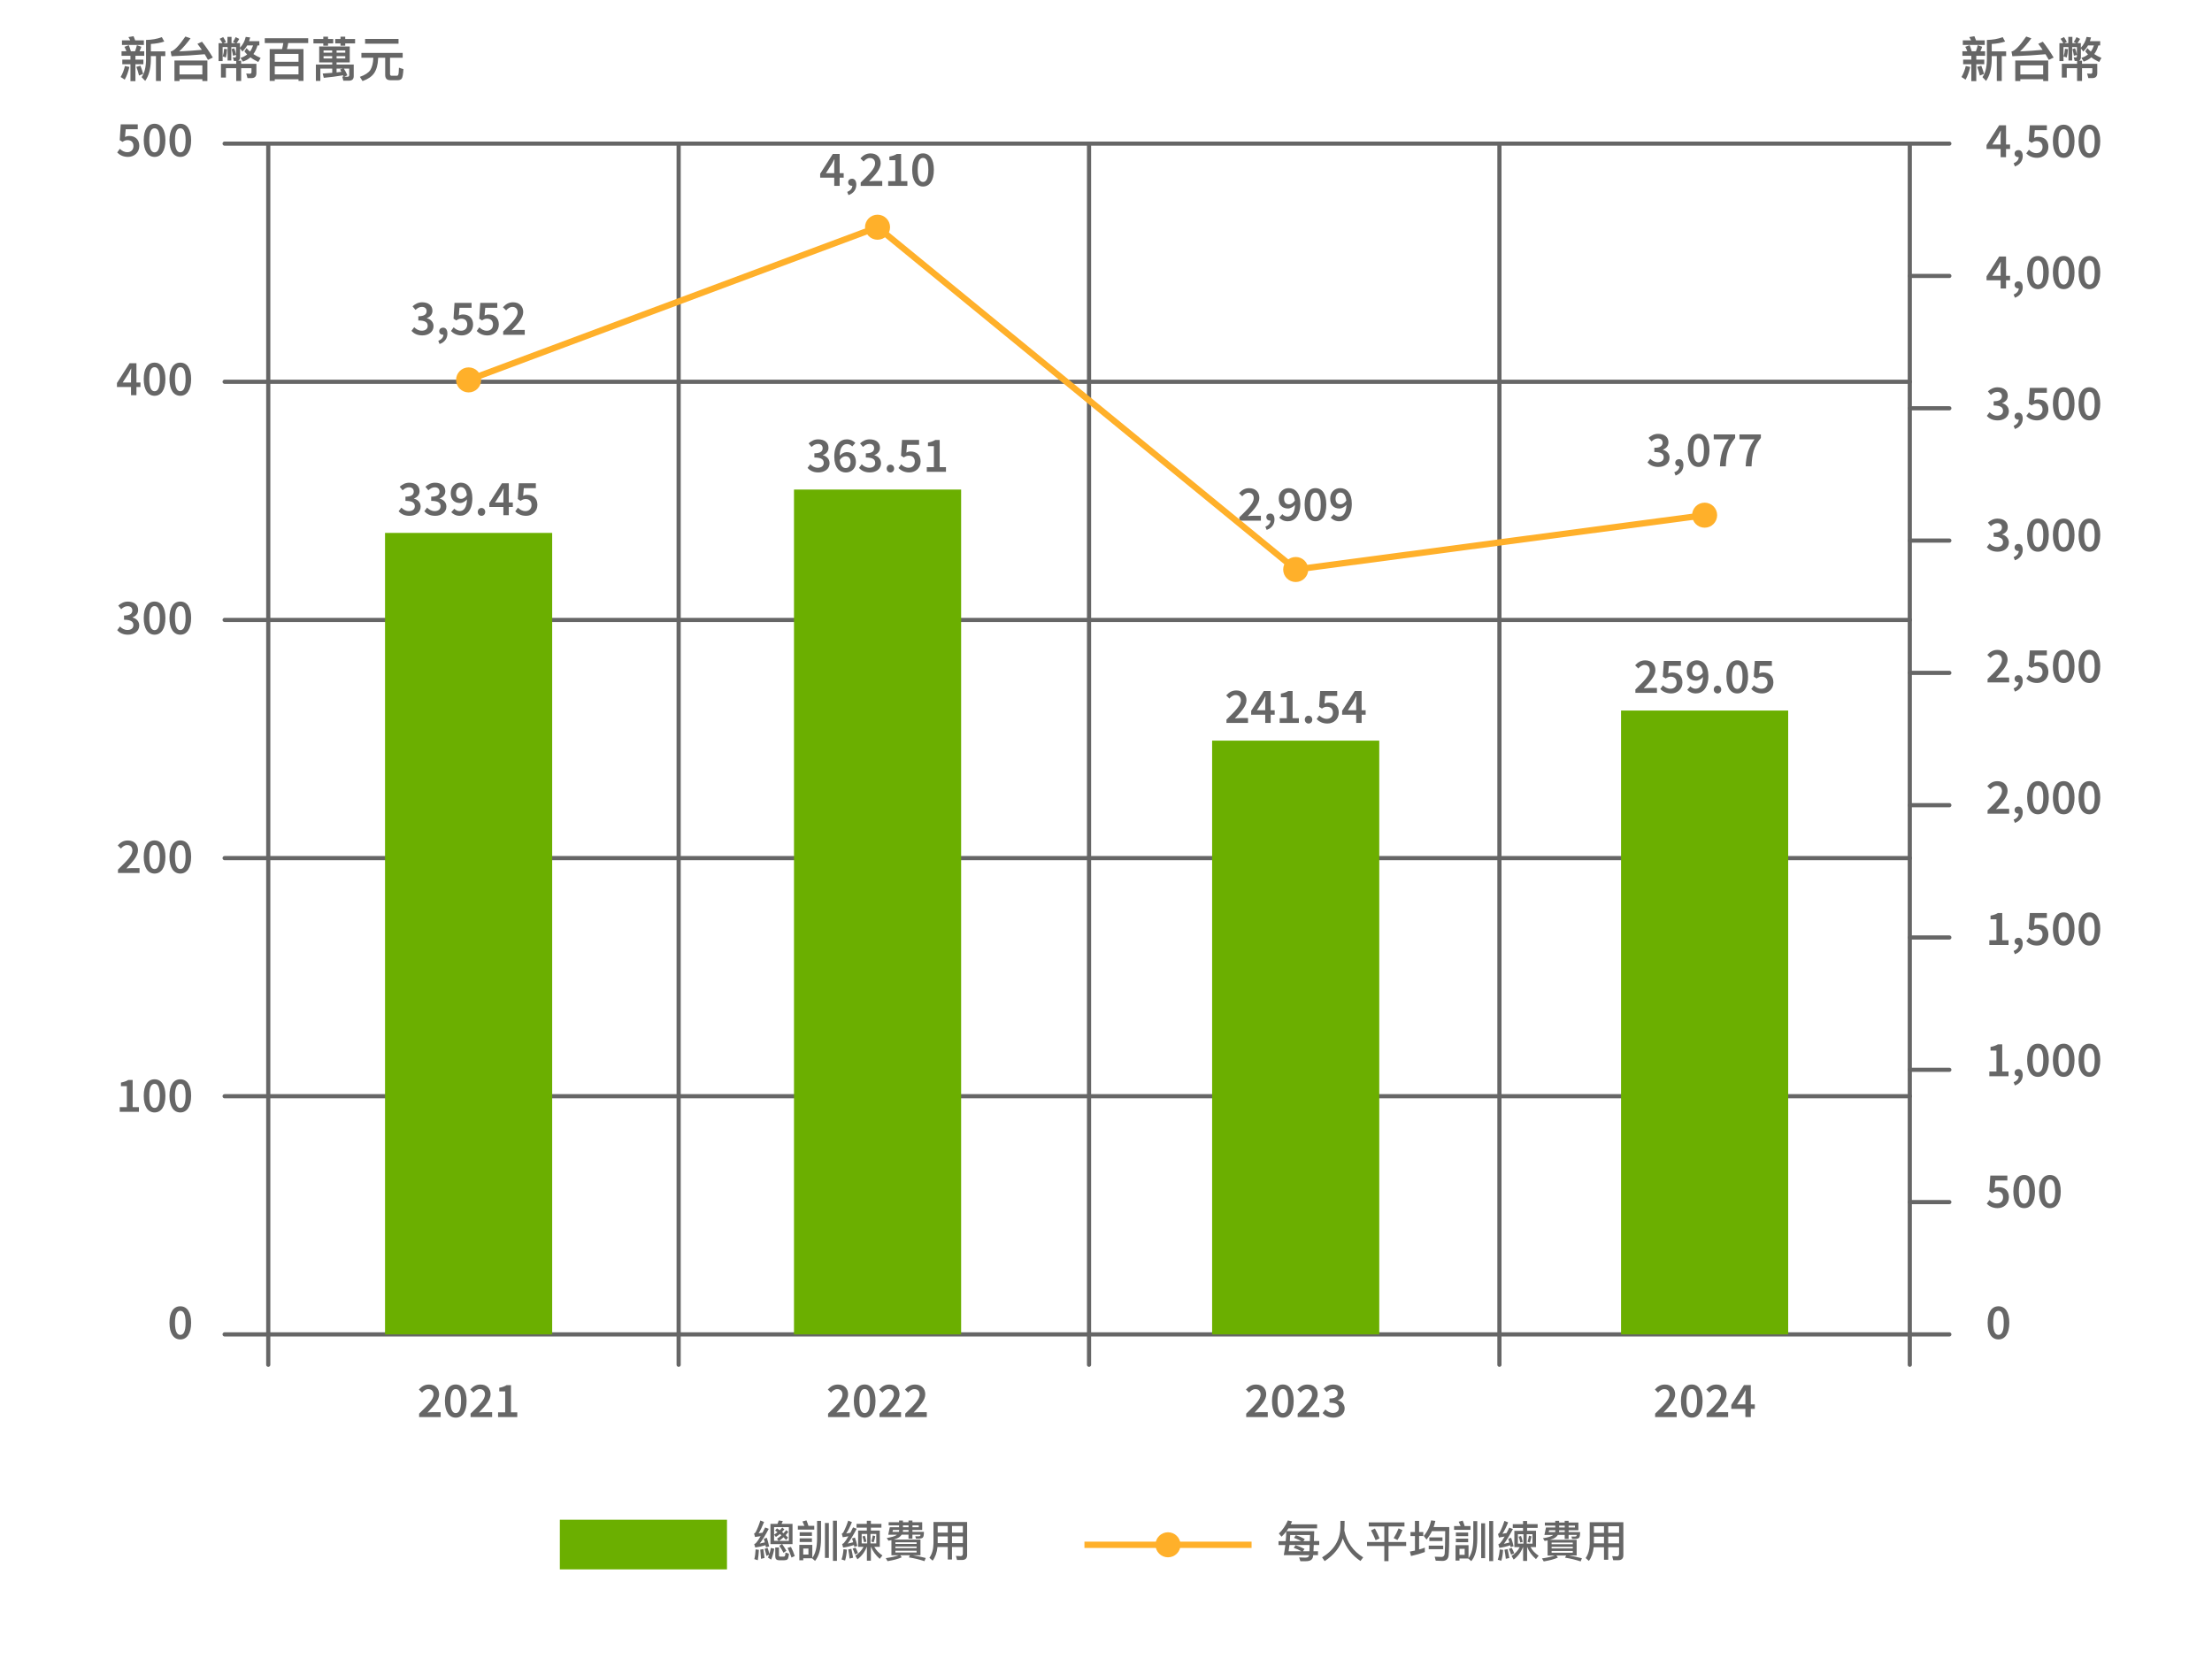
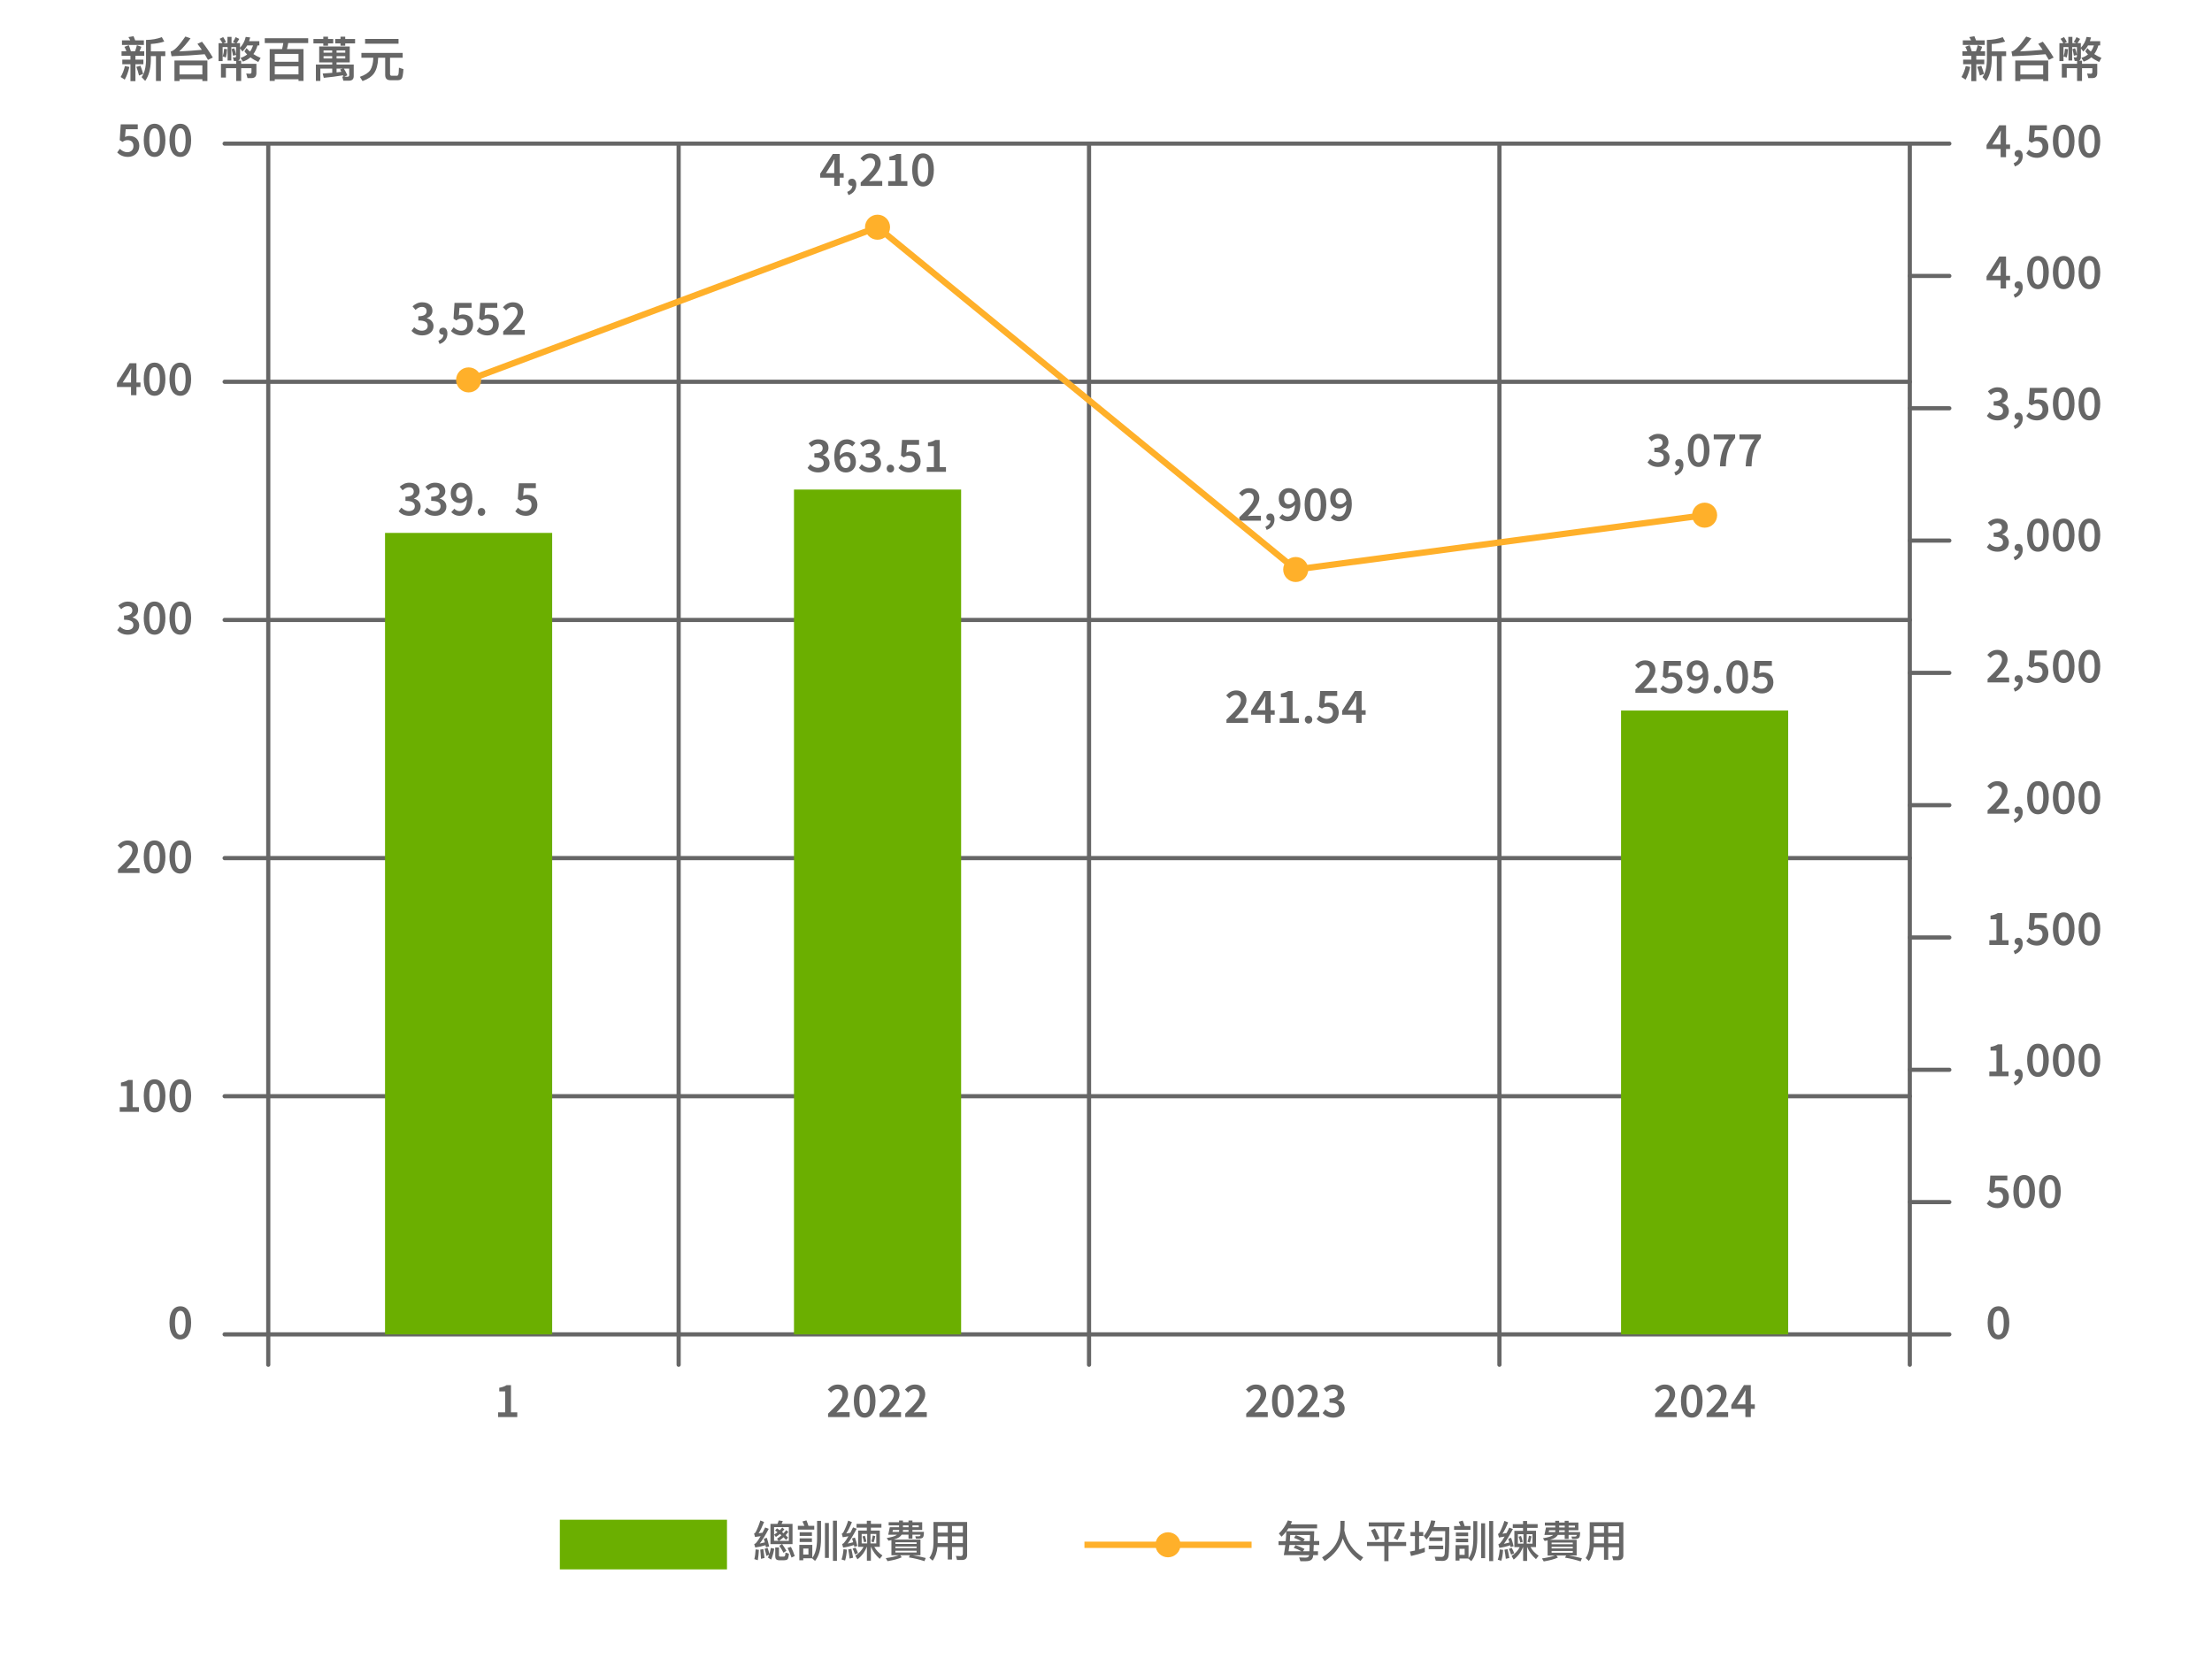
<svg xmlns="http://www.w3.org/2000/svg" id="_圖層_1" data-name="圖層 1" width="588" height="445" viewBox="0 0 588 445">
  <path d="M45.05,351.62c0-2.87,1.12-4.37,2.88-4.37s2.88,1.51,2.88,4.37-1.12,4.44-2.88,4.44-2.88-1.57-2.88-4.44Zm4.29,0c0-2.4-.59-3.16-1.41-3.16s-1.41,.76-1.41,3.16,.59,3.23,1.41,3.23,1.41-.83,1.41-3.23Z" style="fill: #666;" />
  <path d="M528.36,351.62c0-2.87,1.12-4.37,2.88-4.37s2.88,1.51,2.88,4.37-1.12,4.44-2.88,4.44-2.88-1.57-2.88-4.44Zm4.29,0c0-2.4-.59-3.16-1.41-3.16s-1.41,.76-1.41,3.16,.59,3.23,1.41,3.23,1.41-.83,1.41-3.23Z" style="fill: #666;" />
  <g>
    <path d="M528.14,145.46l.73-.98c.51,.51,1.16,.93,2.01,.93,.93,0,1.57-.48,1.57-1.28,0-.88-.56-1.44-2.49-1.44v-1.12c1.66,0,2.2-.58,2.2-1.35,0-.71-.47-1.14-1.25-1.14-.66,0-1.18,.31-1.7,.8l-.79-.95c.72-.64,1.54-1.07,2.55-1.07,1.62,0,2.74,.81,2.74,2.24,0,.95-.56,1.59-1.48,1.95v.05c1,.26,1.77,.98,1.77,2.11,0,1.55-1.35,2.45-2.98,2.45-1.37,0-2.28-.53-2.88-1.2Z" style="fill: #666;" />
    <path d="M535.28,148.08c.87-.34,1.36-.94,1.35-1.65l-.08-1.15,.59,.95c-.17,.17-.39,.24-.63,.24-.52,0-.99-.34-.99-.94,0-.58,.46-.94,1.02-.94,.73,0,1.15,.59,1.15,1.58,0,1.31-.76,2.32-2.08,2.77l-.34-.85Z" style="fill: #666;" />
    <path d="M538.86,142.22c0-2.87,1.12-4.37,2.88-4.37s2.88,1.51,2.88,4.37-1.12,4.44-2.88,4.44-2.88-1.57-2.88-4.44Zm4.29,0c0-2.4-.59-3.16-1.41-3.16s-1.41,.76-1.41,3.16,.59,3.23,1.41,3.23,1.41-.83,1.41-3.23Z" style="fill: #666;" />
    <path d="M545.7,142.22c0-2.87,1.12-4.37,2.88-4.37s2.88,1.51,2.88,4.37-1.12,4.44-2.88,4.44-2.88-1.57-2.88-4.44Zm4.29,0c0-2.4-.59-3.16-1.41-3.16s-1.41,.76-1.41,3.16,.59,3.23,1.41,3.23,1.41-.83,1.41-3.23Z" style="fill: #666;" />
    <path d="M552.53,142.22c0-2.87,1.12-4.37,2.88-4.37s2.88,1.51,2.88,4.37-1.12,4.44-2.88,4.44-2.88-1.57-2.88-4.44Zm4.29,0c0-2.4-.59-3.16-1.41-3.16s-1.41,.76-1.41,3.16,.59,3.23,1.41,3.23,1.41-.83,1.41-3.23Z" style="fill: #666;" />
  </g>
  <g>
    <path d="M528.33,180.51c2.35-2.29,3.84-3.78,3.84-5.07,0-.89-.49-1.46-1.4-1.46-.66,0-1.2,.43-1.65,.94l-.85-.84c.77-.84,1.55-1.32,2.71-1.32,1.62,0,2.68,1.03,2.68,2.6s-1.4,3.06-3.09,4.83c.45-.04,1.01-.09,1.42-.09h2.08v1.3h-5.73v-.89Z" style="fill: #666;" />
    <path d="M535.28,182.98c.87-.34,1.36-.94,1.35-1.65l-.08-1.15,.59,.95c-.17,.17-.39,.24-.63,.24-.52,0-.99-.34-.99-.94,0-.58,.46-.94,1.02-.94,.73,0,1.15,.59,1.15,1.58,0,1.31-.76,2.32-2.08,2.77l-.34-.85Z" style="fill: #666;" />
    <path d="M538.63,180.38l.71-.98c.51,.49,1.13,.91,1.98,.91,.95,0,1.64-.6,1.64-1.63s-.63-1.58-1.56-1.58c-.54,0-.85,.14-1.36,.47l-.73-.47,.26-4.19h4.53v1.3h-3.2l-.18,2.05c.36-.18,.69-.27,1.12-.27,1.46,0,2.67,.83,2.67,2.65s-1.42,2.92-2.99,2.92c-1.38,0-2.27-.55-2.9-1.18Z" style="fill: #666;" />
    <path d="M545.7,177.12c0-2.87,1.12-4.37,2.88-4.37s2.88,1.51,2.88,4.37-1.12,4.44-2.88,4.44-2.88-1.57-2.88-4.44Zm4.29,0c0-2.4-.59-3.16-1.41-3.16s-1.41,.76-1.41,3.16,.59,3.23,1.41,3.23,1.41-.83,1.41-3.23Z" style="fill: #666;" />
    <path d="M552.53,177.12c0-2.87,1.12-4.37,2.88-4.37s2.88,1.51,2.88,4.37-1.12,4.44-2.88,4.44-2.88-1.57-2.88-4.44Zm4.29,0c0-2.4-.59-3.16-1.41-3.16s-1.41,.76-1.41,3.16,.59,3.23,1.41,3.23,1.41-.83,1.41-3.23Z" style="fill: #666;" />
  </g>
  <g>
    <path d="M528.33,215.41c2.35-2.29,3.84-3.78,3.84-5.07,0-.89-.49-1.46-1.4-1.46-.66,0-1.2,.43-1.65,.94l-.85-.84c.77-.84,1.55-1.32,2.71-1.32,1.62,0,2.68,1.03,2.68,2.6s-1.4,3.06-3.09,4.83c.45-.04,1.01-.09,1.42-.09h2.08v1.3h-5.73v-.89Z" style="fill: #666;" />
    <path d="M535.28,217.88c.87-.34,1.36-.94,1.35-1.65l-.08-1.15,.59,.95c-.17,.17-.39,.24-.63,.24-.52,0-.99-.34-.99-.94,0-.58,.46-.94,1.02-.94,.73,0,1.15,.59,1.15,1.58,0,1.31-.76,2.32-2.08,2.77l-.34-.85Z" style="fill: #666;" />
    <path d="M538.86,212.02c0-2.87,1.12-4.37,2.88-4.37s2.88,1.51,2.88,4.37-1.12,4.44-2.88,4.44-2.88-1.57-2.88-4.44Zm4.29,0c0-2.4-.59-3.16-1.41-3.16s-1.41,.76-1.41,3.16,.59,3.23,1.41,3.23,1.41-.83,1.41-3.23Z" style="fill: #666;" />
    <path d="M545.7,212.02c0-2.87,1.12-4.37,2.88-4.37s2.88,1.51,2.88,4.37-1.12,4.44-2.88,4.44-2.88-1.57-2.88-4.44Zm4.29,0c0-2.4-.59-3.16-1.41-3.16s-1.41,.76-1.41,3.16,.59,3.23,1.41,3.23,1.41-.83,1.41-3.23Z" style="fill: #666;" />
    <path d="M552.53,212.02c0-2.87,1.12-4.37,2.88-4.37s2.88,1.51,2.88,4.37-1.12,4.44-2.88,4.44-2.88-1.57-2.88-4.44Zm4.29,0c0-2.4-.59-3.16-1.41-3.16s-1.41,.76-1.41,3.16,.59,3.23,1.41,3.23,1.41-.83,1.41-3.23Z" style="fill: #666;" />
  </g>
  <g>
    <path d="M528.8,249.94h1.9v-5.57h-1.57v-.96c.84-.16,1.42-.37,1.96-.7h1.15v7.23h1.67v1.25h-5.1v-1.25Z" style="fill: #666;" />
    <path d="M535.28,252.78c.87-.34,1.36-.94,1.35-1.65l-.08-1.15,.59,.95c-.17,.17-.39,.24-.63,.24-.52,0-.99-.34-.99-.94,0-.58,.46-.94,1.02-.94,.73,0,1.15,.59,1.15,1.58,0,1.31-.76,2.32-2.08,2.77l-.34-.85Z" style="fill: #666;" />
    <path d="M538.63,250.18l.71-.98c.51,.49,1.13,.91,1.98,.91,.95,0,1.64-.6,1.64-1.63s-.63-1.58-1.56-1.58c-.54,0-.85,.14-1.36,.47l-.73-.47,.26-4.19h4.53v1.3h-3.2l-.18,2.05c.36-.18,.69-.27,1.12-.27,1.46,0,2.67,.83,2.67,2.65s-1.42,2.92-2.99,2.92c-1.38,0-2.27-.55-2.9-1.18Z" style="fill: #666;" />
    <path d="M545.7,246.92c0-2.87,1.12-4.37,2.88-4.37s2.88,1.51,2.88,4.37-1.12,4.44-2.88,4.44-2.88-1.57-2.88-4.44Zm4.29,0c0-2.4-.59-3.16-1.41-3.16s-1.41,.76-1.41,3.16,.59,3.23,1.41,3.23,1.41-.83,1.41-3.23Z" style="fill: #666;" />
    <path d="M552.53,246.92c0-2.87,1.12-4.37,2.88-4.37s2.88,1.51,2.88,4.37-1.12,4.44-2.88,4.44-2.88-1.57-2.88-4.44Zm4.29,0c0-2.4-.59-3.16-1.41-3.16s-1.41,.76-1.41,3.16,.59,3.23,1.41,3.23,1.41-.83,1.41-3.23Z" style="fill: #666;" />
  </g>
  <g>
    <path d="M528.8,284.84h1.9v-5.57h-1.57v-.96c.84-.16,1.42-.37,1.96-.7h1.15v7.23h1.67v1.25h-5.1v-1.25Z" style="fill: #666;" />
    <path d="M535.28,287.68c.87-.34,1.36-.94,1.35-1.65l-.08-1.15,.59,.95c-.17,.17-.39,.24-.63,.24-.52,0-.99-.34-.99-.94,0-.58,.46-.94,1.02-.94,.73,0,1.15,.59,1.15,1.58,0,1.31-.76,2.32-2.08,2.77l-.34-.85Z" style="fill: #666;" />
    <path d="M538.86,281.82c0-2.87,1.12-4.37,2.88-4.37s2.88,1.51,2.88,4.37-1.12,4.44-2.88,4.44-2.88-1.57-2.88-4.44Zm4.29,0c0-2.4-.59-3.16-1.41-3.16s-1.41,.76-1.41,3.16,.59,3.23,1.41,3.23,1.41-.83,1.41-3.23Z" style="fill: #666;" />
    <path d="M545.7,281.82c0-2.87,1.12-4.37,2.88-4.37s2.88,1.51,2.88,4.37-1.12,4.44-2.88,4.44-2.88-1.57-2.88-4.44Zm4.29,0c0-2.4-.59-3.16-1.41-3.16s-1.41,.76-1.41,3.16,.59,3.23,1.41,3.23,1.41-.83,1.41-3.23Z" style="fill: #666;" />
    <path d="M552.53,281.82c0-2.87,1.12-4.37,2.88-4.37s2.88,1.51,2.88,4.37-1.12,4.44-2.88,4.44-2.88-1.57-2.88-4.44Zm4.29,0c0-2.4-.59-3.16-1.41-3.16s-1.41,.76-1.41,3.16,.59,3.23,1.41,3.23,1.41-.83,1.41-3.23Z" style="fill: #666;" />
  </g>
  <g>
    <path d="M528.13,319.98l.71-.98c.51,.49,1.13,.91,1.98,.91,.95,0,1.64-.6,1.64-1.63s-.63-1.58-1.56-1.58c-.54,0-.85,.14-1.36,.47l-.73-.47,.26-4.19h4.53v1.3h-3.2l-.18,2.05c.36-.18,.69-.27,1.12-.27,1.46,0,2.67,.83,2.67,2.65s-1.42,2.92-2.99,2.92c-1.38,0-2.27-.55-2.9-1.18Z" style="fill: #666;" />
    <path d="M535.19,316.72c0-2.87,1.12-4.37,2.88-4.37s2.88,1.51,2.88,4.37-1.12,4.44-2.88,4.44-2.88-1.57-2.88-4.44Zm4.29,0c0-2.4-.59-3.16-1.41-3.16s-1.41,.76-1.41,3.16,.59,3.23,1.41,3.23,1.41-.83,1.41-3.23Z" style="fill: #666;" />
    <path d="M542.03,316.72c0-2.87,1.12-4.37,2.88-4.37s2.88,1.51,2.88,4.37-1.12,4.44-2.88,4.44-2.88-1.57-2.88-4.44Zm4.29,0c0-2.4-.59-3.16-1.41-3.16s-1.41,.76-1.41,3.16,.59,3.23,1.41,3.23,1.41-.83,1.41-3.23Z" style="fill: #666;" />
  </g>
  <g>
    <path d="M528.14,110.56l.73-.98c.51,.51,1.16,.93,2.01,.93,.93,0,1.57-.48,1.57-1.28,0-.88-.56-1.44-2.49-1.44v-1.12c1.66,0,2.2-.58,2.2-1.35,0-.71-.47-1.14-1.25-1.14-.66,0-1.18,.31-1.7,.8l-.79-.95c.72-.64,1.54-1.07,2.55-1.07,1.62,0,2.74,.81,2.74,2.24,0,.95-.56,1.59-1.48,1.95v.05c1,.26,1.77,.98,1.77,2.11,0,1.55-1.35,2.45-2.98,2.45-1.37,0-2.28-.53-2.88-1.2Z" style="fill: #666;" />
    <path d="M535.28,113.18c.87-.34,1.36-.94,1.35-1.65l-.08-1.15,.59,.95c-.17,.17-.39,.24-.63,.24-.52,0-.99-.34-.99-.94,0-.58,.46-.94,1.02-.94,.73,0,1.15,.59,1.15,1.58,0,1.31-.76,2.32-2.08,2.77l-.34-.85Z" style="fill: #666;" />
    <path d="M538.63,110.58l.71-.98c.51,.49,1.13,.91,1.98,.91,.95,0,1.64-.6,1.64-1.63s-.63-1.58-1.56-1.58c-.54,0-.85,.14-1.36,.47l-.73-.47,.26-4.19h4.53v1.3h-3.2l-.18,2.05c.36-.18,.69-.27,1.12-.27,1.46,0,2.67,.83,2.67,2.65s-1.42,2.92-2.99,2.92c-1.38,0-2.27-.55-2.9-1.18Z" style="fill: #666;" />
    <path d="M545.7,107.32c0-2.87,1.12-4.37,2.88-4.37s2.88,1.51,2.88,4.37-1.12,4.44-2.88,4.44-2.88-1.57-2.88-4.44Zm4.29,0c0-2.4-.59-3.16-1.41-3.16s-1.41,.76-1.41,3.16,.59,3.23,1.41,3.23,1.41-.83,1.41-3.23Z" style="fill: #666;" />
    <path d="M552.53,107.32c0-2.87,1.12-4.37,2.88-4.37s2.88,1.51,2.88,4.37-1.12,4.44-2.88,4.44-2.88-1.57-2.88-4.44Zm4.29,0c0-2.4-.59-3.16-1.41-3.16s-1.41,.76-1.41,3.16,.59,3.23,1.41,3.23,1.41-.83,1.41-3.23Z" style="fill: #666;" />
  </g>
  <g>
    <path d="M531.8,36.5c0-.49,.04-1.27,.07-1.77h-.05c-.21,.44-.45,.86-.69,1.32l-1.54,2.37h4.73v1.19h-6.25v-1.05l3.36-5.26h1.82v8.49h-1.44v-5.29Z" style="fill: #666;" />
    <path d="M535.28,43.38c.87-.34,1.36-.94,1.35-1.65l-.08-1.15,.59,.95c-.17,.17-.39,.24-.63,.24-.52,0-.99-.34-.99-.94,0-.58,.46-.94,1.02-.94,.73,0,1.15,.59,1.15,1.58,0,1.31-.76,2.32-2.08,2.77l-.34-.85Z" style="fill: #666;" />
    <path d="M538.63,40.78l.71-.98c.51,.49,1.13,.91,1.98,.91,.95,0,1.64-.6,1.64-1.63s-.63-1.58-1.56-1.58c-.54,0-.85,.14-1.36,.47l-.73-.47,.26-4.19h4.53v1.3h-3.2l-.18,2.05c.36-.18,.69-.27,1.12-.27,1.46,0,2.67,.83,2.67,2.65s-1.42,2.92-2.99,2.92c-1.38,0-2.27-.55-2.9-1.18Z" style="fill: #666;" />
    <path d="M545.7,37.52c0-2.87,1.12-4.37,2.88-4.37s2.88,1.51,2.88,4.37-1.12,4.44-2.88,4.44-2.88-1.57-2.88-4.44Zm4.29,0c0-2.4-.59-3.16-1.41-3.16s-1.41,.76-1.41,3.16,.59,3.23,1.41,3.23,1.41-.83,1.41-3.23Z" style="fill: #666;" />
    <path d="M552.53,37.52c0-2.87,1.12-4.37,2.88-4.37s2.88,1.51,2.88,4.37-1.12,4.44-2.88,4.44-2.88-1.57-2.88-4.44Zm4.29,0c0-2.4-.59-3.16-1.41-3.16s-1.41,.76-1.41,3.16,.59,3.23,1.41,3.23,1.41-.83,1.41-3.23Z" style="fill: #666;" />
  </g>
  <g>
    <path d="M31.15,40.53l.71-.98c.51,.49,1.13,.91,1.98,.91,.95,0,1.64-.6,1.64-1.63s-.63-1.58-1.56-1.58c-.54,0-.85,.14-1.36,.47l-.73-.47,.26-4.19h4.53v1.3h-3.2l-.18,2.05c.36-.18,.69-.27,1.12-.27,1.46,0,2.67,.83,2.67,2.65s-1.42,2.92-2.99,2.92c-1.38,0-2.27-.55-2.9-1.18Z" style="fill: #666;" />
    <path d="M38.21,37.27c0-2.87,1.12-4.37,2.88-4.37s2.88,1.51,2.88,4.37-1.12,4.44-2.88,4.44-2.88-1.57-2.88-4.44Zm4.29,0c0-2.4-.59-3.16-1.41-3.16s-1.41,.76-1.41,3.16,.59,3.23,1.41,3.23,1.41-.83,1.41-3.23Z" style="fill: #666;" />
    <path d="M45.05,37.27c0-2.87,1.12-4.37,2.88-4.37s2.88,1.51,2.88,4.37-1.12,4.44-2.88,4.44-2.88-1.57-2.88-4.44Zm4.29,0c0-2.4-.59-3.16-1.41-3.16s-1.41,.76-1.41,3.16,.59,3.23,1.41,3.23,1.41-.83,1.41-3.23Z" style="fill: #666;" />
  </g>
  <g>
    <path d="M31.82,294.31h1.9v-5.57h-1.57v-.96c.84-.16,1.42-.37,1.96-.7h1.15v7.23h1.67v1.25h-5.1v-1.25Z" style="fill: #666;" />
    <path d="M38.21,291.28c0-2.87,1.12-4.37,2.88-4.37s2.88,1.51,2.88,4.37-1.12,4.44-2.88,4.44-2.88-1.57-2.88-4.44Zm4.29,0c0-2.4-.59-3.16-1.41-3.16s-1.41,.76-1.41,3.16,.59,3.23,1.41,3.23,1.41-.83,1.41-3.23Z" style="fill: #666;" />
    <path d="M45.05,291.28c0-2.87,1.12-4.37,2.88-4.37s2.88,1.51,2.88,4.37-1.12,4.44-2.88,4.44-2.88-1.57-2.88-4.44Zm4.29,0c0-2.4-.59-3.16-1.41-3.16s-1.41,.76-1.41,3.16,.59,3.23,1.41,3.23,1.41-.83,1.41-3.23Z" style="fill: #666;" />
  </g>
  <g>
    <path d="M31.35,231.17c2.35-2.29,3.84-3.78,3.84-5.07,0-.89-.49-1.46-1.4-1.46-.66,0-1.2,.43-1.65,.94l-.85-.84c.77-.84,1.55-1.32,2.71-1.32,1.62,0,2.68,1.03,2.68,2.6s-1.4,3.06-3.09,4.83c.45-.04,1.01-.09,1.42-.09h2.08v1.3h-5.73v-.89Z" style="fill: #666;" />
    <path d="M38.21,227.78c0-2.87,1.12-4.37,2.88-4.37s2.88,1.51,2.88,4.37-1.12,4.44-2.88,4.44-2.88-1.57-2.88-4.44Zm4.29,0c0-2.4-.59-3.16-1.41-3.16s-1.41,.76-1.41,3.16,.59,3.23,1.41,3.23,1.41-.83,1.41-3.23Z" style="fill: #666;" />
    <path d="M45.05,227.78c0-2.87,1.12-4.37,2.88-4.37s2.88,1.51,2.88,4.37-1.12,4.44-2.88,4.44-2.88-1.57-2.88-4.44Zm4.29,0c0-2.4-.59-3.16-1.41-3.16s-1.41,.76-1.41,3.16,.59,3.23,1.41,3.23,1.41-.83,1.41-3.23Z" style="fill: #666;" />
  </g>
  <g>
    <path d="M31.15,167.52l.73-.98c.51,.51,1.16,.93,2.01,.93,.93,0,1.57-.48,1.57-1.28,0-.88-.56-1.44-2.49-1.44v-1.12c1.66,0,2.2-.58,2.2-1.35,0-.71-.47-1.14-1.25-1.14-.66,0-1.18,.31-1.7,.8l-.79-.95c.72-.64,1.54-1.07,2.55-1.07,1.62,0,2.74,.81,2.74,2.24,0,.95-.56,1.59-1.48,1.95v.05c1,.26,1.77,.98,1.77,2.11,0,1.55-1.35,2.45-2.98,2.45-1.37,0-2.28-.53-2.88-1.2Z" style="fill: #666;" />
    <path d="M38.21,164.28c0-2.87,1.12-4.37,2.88-4.37s2.88,1.51,2.88,4.37-1.12,4.44-2.88,4.44-2.88-1.57-2.88-4.44Zm4.29,0c0-2.4-.59-3.16-1.41-3.16s-1.41,.76-1.41,3.16,.59,3.23,1.41,3.23,1.41-.83,1.41-3.23Z" style="fill: #666;" />
    <path d="M45.05,164.28c0-2.87,1.12-4.37,2.88-4.37s2.88,1.51,2.88,4.37-1.12,4.44-2.88,4.44-2.88-1.57-2.88-4.44Zm4.29,0c0-2.4-.59-3.16-1.41-3.16s-1.41,.76-1.41,3.16,.59,3.23,1.41,3.23,1.41-.83,1.41-3.23Z" style="fill: #666;" />
  </g>
  <g>
    <path d="M34.82,99.76c0-.49,.04-1.27,.07-1.77h-.05c-.21,.44-.45,.86-.69,1.32l-1.54,2.37h4.73v1.19h-6.25v-1.05l3.36-5.26h1.82v8.49h-1.44v-5.29Z" style="fill: #666;" />
    <path d="M38.21,100.77c0-2.87,1.12-4.37,2.88-4.37s2.88,1.51,2.88,4.37-1.12,4.44-2.88,4.44-2.88-1.57-2.88-4.44Zm4.29,0c0-2.4-.59-3.16-1.41-3.16s-1.41,.76-1.41,3.16,.59,3.23,1.41,3.23,1.41-.83,1.41-3.23Z" style="fill: #666;" />
    <path d="M45.05,100.77c0-2.87,1.12-4.37,2.88-4.37s2.88,1.51,2.88,4.37-1.12,4.44-2.88,4.44-2.88-1.57-2.88-4.44Zm4.29,0c0-2.4-.59-3.16-1.41-3.16s-1.41,.76-1.41,3.16,.59,3.23,1.41,3.23,1.41-.83,1.41-3.23Z" style="fill: #666;" />
  </g>
  <line x1="71.31" y1="38.18" x2="71.31" y2="362.79" style="fill: none; stroke: #666; stroke-linecap: round; stroke-linejoin: round; stroke-width: 1.11px;" />
  <line x1="289.49" y1="38.18" x2="289.49" y2="362.79" style="fill: none; stroke: #666; stroke-linecap: round; stroke-linejoin: round; stroke-width: 1.11px;" />
  <line x1="180.4" y1="38.18" x2="180.4" y2="362.79" style="fill: none; stroke: #666; stroke-linecap: round; stroke-linejoin: round; stroke-width: 1.11px;" />
  <line x1="398.58" y1="38.18" x2="398.58" y2="362.79" style="fill: none; stroke: #666; stroke-linecap: round; stroke-linejoin: round; stroke-width: 1.11px;" />
  <line x1="507.67" y1="38.18" x2="507.67" y2="362.79" style="fill: none; stroke: #666; stroke-linecap: round; stroke-linejoin: round; stroke-width: 1.11px;" />
  <line x1="518.18" y1="354.72" x2="59.71" y2="354.72" style="fill: none; stroke: #666; stroke-linecap: round; stroke-linejoin: round; stroke-width: 1.11px;" />
  <line x1="507.67" y1="291.41" x2="59.71" y2="291.41" style="fill: none; stroke: #666; stroke-linecap: round; stroke-linejoin: round; stroke-width: 1.11px;" />
  <line x1="507.67" y1="228.11" x2="59.71" y2="228.11" style="fill: none; stroke: #666; stroke-linecap: round; stroke-linejoin: round; stroke-width: 1.11px;" />
  <line x1="507.67" y1="164.8" x2="59.71" y2="164.8" style="fill: none; stroke: #666; stroke-linecap: round; stroke-linejoin: round; stroke-width: 1.11px;" />
  <line x1="507.67" y1="101.49" x2="59.71" y2="101.49" style="fill: none; stroke: #666; stroke-linecap: round; stroke-linejoin: round; stroke-width: 1.11px;" />
  <line x1="518.18" y1="38.18" x2="59.71" y2="38.18" style="fill: none; stroke: #666; stroke-linecap: round; stroke-linejoin: round; stroke-width: 1.11px;" />
  <line x1="518.18" y1="108.53" x2="507.67" y2="108.53" style="fill: none; stroke: #666; stroke-linecap: round; stroke-linejoin: round; stroke-width: 1.11px;" />
  <g>
    <path d="M531.8,71.4c0-.49,.04-1.27,.07-1.77h-.05c-.21,.44-.45,.86-.69,1.32l-1.54,2.37h4.73v1.19h-6.25v-1.05l3.36-5.26h1.82v8.49h-1.44v-5.29Z" style="fill: #666;" />
    <path d="M535.28,78.28c.87-.34,1.36-.94,1.35-1.65l-.08-1.15,.59,.95c-.17,.17-.39,.24-.63,.24-.52,0-.99-.34-.99-.94,0-.58,.46-.94,1.02-.94,.73,0,1.15,.59,1.15,1.58,0,1.31-.76,2.32-2.08,2.77l-.34-.85Z" style="fill: #666;" />
    <path d="M538.86,72.42c0-2.87,1.12-4.37,2.88-4.37s2.88,1.51,2.88,4.37-1.12,4.44-2.88,4.44-2.88-1.57-2.88-4.44Zm4.29,0c0-2.4-.59-3.16-1.41-3.16s-1.41,.76-1.41,3.16,.59,3.23,1.41,3.23,1.41-.83,1.41-3.23Z" style="fill: #666;" />
    <path d="M545.7,72.42c0-2.87,1.12-4.37,2.88-4.37s2.88,1.51,2.88,4.37-1.12,4.44-2.88,4.44-2.88-1.57-2.88-4.44Zm4.29,0c0-2.4-.59-3.16-1.41-3.16s-1.41,.76-1.41,3.16,.59,3.23,1.41,3.23,1.41-.83,1.41-3.23Z" style="fill: #666;" />
    <path d="M552.53,72.42c0-2.87,1.12-4.37,2.88-4.37s2.88,1.51,2.88,4.37-1.12,4.44-2.88,4.44-2.88-1.57-2.88-4.44Zm4.29,0c0-2.4-.59-3.16-1.41-3.16s-1.41,.76-1.41,3.16,.59,3.23,1.41,3.23,1.41-.83,1.41-3.23Z" style="fill: #666;" />
  </g>
  <line x1="518.18" y1="73.35" x2="507.67" y2="73.35" style="fill: none; stroke: #666; stroke-linecap: round; stroke-linejoin: round; stroke-width: 1.11px;" />
  <line x1="518.18" y1="143.7" x2="507.67" y2="143.7" style="fill: none; stroke: #666; stroke-linecap: round; stroke-linejoin: round; stroke-width: 1.11px;" />
  <line x1="518.18" y1="178.87" x2="507.67" y2="178.87" style="fill: none; stroke: #666; stroke-linecap: round; stroke-linejoin: round; stroke-width: 1.11px;" />
  <line x1="518.18" y1="214.04" x2="507.67" y2="214.04" style="fill: none; stroke: #666; stroke-linecap: round; stroke-linejoin: round; stroke-width: 1.11px;" />
  <line x1="518.18" y1="249.21" x2="507.67" y2="249.21" style="fill: none; stroke: #666; stroke-linecap: round; stroke-linejoin: round; stroke-width: 1.11px;" />
  <line x1="518.18" y1="284.38" x2="507.67" y2="284.38" style="fill: none; stroke: #666; stroke-linecap: round; stroke-linejoin: round; stroke-width: 1.11px;" />
  <line x1="518.18" y1="319.55" x2="507.67" y2="319.55" style="fill: none; stroke: #666; stroke-linecap: round; stroke-linejoin: round; stroke-width: 1.11px;" />
  <g>
    <g>
      <rect x="148.82" y="403.99" width="44.43" height="13.2" style="fill: #6baf00;" />
      <g>
        <path d="M204.46,411.09l-.85,.22-.12-.55c-.96,.3-1.87,.5-2.73,.61l-.27-.9c.17-.07,.33-.16,.46-.28,.33-.36,.75-.97,1.24-1.83-.49,.07-.98,.15-1.48,.22l-.26-.9c.16-.07,.3-.19,.42-.37,.48-.93,.9-1.98,1.25-3.12l.99,.4c-.49,1.24-.97,2.24-1.46,3.01,.34-.05,.69-.09,1.04-.16,.22-.43,.45-.9,.7-1.39l.96,.36c-.96,1.81-1.76,3.11-2.4,3.91,.44-.08,.9-.19,1.36-.31-.09-.33-.17-.64-.27-.96l.8-.26c.23,.68,.43,1.45,.62,2.31Zm-2.73,.9c-.05,1.04-.15,1.96-.29,2.76l-.92-.29c.19-.76,.29-1.62,.34-2.59l.88,.12Zm1.49,2.17l-.93,.22c-.05-.91-.12-1.73-.2-2.44l.82-.16c.12,.72,.22,1.51,.32,2.38Zm1.31-1.08c.16-.51,.29-1.04,.38-1.59l.91,.2c-.2,1.11-.48,2.08-.83,2.9l-.84-.53c.1-.26,.21-.52,.3-.78l-.72,.34c-.14-.72-.3-1.35-.48-1.89l.78-.27c.19,.5,.35,1.04,.49,1.61Zm2.13-7.99c.14-.29,.26-.59,.33-.9l1.08,.14c-.08,.27-.19,.53-.32,.76h2.92v5.38h-2.76c.49,.69,.87,1.28,1.13,1.78l-.77,.52c-.28-.56-.65-1.18-1.12-1.85l.72-.45h-3.07v-5.38h1.85Zm3.04,.86h-3.93v3.65h1.21l-.43-.56c.42-.29,.82-.59,1.18-.91-.14-.13-.28-.25-.42-.35-.34,.28-.69,.55-1.06,.79l-.47-.61c.33-.21,.63-.43,.91-.65-.21-.16-.43-.31-.64-.45l.49-.58c.26,.16,.5,.34,.75,.51,.23-.23,.45-.48,.66-.73l.55,.49c-.21,.26-.41,.49-.62,.7,.14,.12,.28,.22,.41,.34,.26-.28,.5-.56,.72-.84l.54,.49c-.22,.3-.46,.58-.7,.85,.22,.21,.43,.42,.63,.64l-.52,.64c-.21-.26-.43-.49-.67-.72-.37,.34-.78,.65-1.2,.96h2.61v-3.65Zm-2.65,8.8c-.65,0-.97-.35-.97-1.03v-2.35h.99v2.16c0,.16,.09,.26,.3,.26h.93c.14,0,.26-.05,.33-.13,.08-.1,.14-.42,.17-.94l.92,.3c-.07,.84-.21,1.34-.41,1.52-.19,.14-.47,.22-.84,.22h-1.43Zm4.21-1.11l-.86,.4c-.31-.96-.66-1.81-1.05-2.55l.9-.29c.4,.76,.73,1.57,1.01,2.45Z" style="fill: #666;" />
        <path d="M213.83,405.6c-.16-.4-.34-.78-.52-1.15l1.06-.29c.23,.53,.41,1,.53,1.45h1.55v1h-4.36v-1h1.75Zm2.1,8.52c.83-1.1,1.25-2.77,1.27-5.04v-4.79h1.05v4.79c-.02,2.67-.56,4.62-1.59,5.85l-.8-.7h-2.34v.54h-1.04v-4.09h3.45v3.44Zm-.1-6.8v.97h-3.26v-.97h3.26Zm0,1.62v.96h-3.26v-.96h3.26Zm-.93,4.31v-1.6h-1.38v1.6h1.38Zm5.43-8.39v9.28h-1.04v-9.28h1.04Zm2.15-.61v10.67h-1.06v-10.67h1.06Z" style="fill: #666;" />
        <path d="M225.12,411.94c-.07,1.1-.23,2.06-.48,2.9l-.94-.29c.28-.79,.45-1.7,.52-2.73l.9,.12Zm2.79-.97l-.8,.21c-.04-.16-.07-.33-.11-.47-1.01,.34-1.97,.56-2.87,.68l-.27-.94c.19-.07,.34-.17,.47-.29,.33-.35,.72-.93,1.2-1.77-.49,.08-.99,.16-1.5,.26l-.27-.94c.16-.07,.31-.2,.43-.38,.49-.93,.92-1.96,1.28-3.1l.99,.4c-.49,1.24-1,2.24-1.52,3.02,.36-.06,.72-.12,1.1-.19,.23-.44,.47-.92,.72-1.43l.97,.36c-.96,1.82-1.76,3.12-2.4,3.93,.49-.09,.98-.21,1.47-.35-.09-.35-.2-.69-.31-1l.76-.25c.25,.67,.47,1.42,.66,2.27Zm-1.14,3.12l-.93,.22c-.1-.91-.22-1.73-.36-2.42l.83-.16c.16,.72,.33,1.52,.47,2.37Zm1.31-1.25l-.82,.37c-.19-.58-.38-1.1-.61-1.54l.76-.27c.26,.44,.48,.92,.66,1.43Zm2.34-7.75v-.83h1.08v.83h2.8v1h-2.8v.77h2.37v4.33h-1.46c.44,.85,1.17,1.62,2.16,2.3l-.72,.9c-1.08-.96-1.85-2.03-2.31-3.19h-.04v3.67h-1.06v-3.67h-.04c-.51,1.34-1.33,2.45-2.47,3.31l-.57-.96c.98-.63,1.7-1.42,2.18-2.35h-1.43v-4.33h2.31v-.77h-2.73v-1h2.73Zm.1,2.68h-1.47v2.51h1.47v-2.51Zm-.2,2.04l-.63,.16c-.12-.54-.27-1.04-.43-1.53l.63-.2c.16,.44,.3,.97,.43,1.56Zm2.61-2.04h-1.53v2.51h1.53v-2.51Zm-.26,.57c-.12,.63-.27,1.18-.43,1.66l-.62-.22c.14-.43,.26-.97,.37-1.61l.68,.17Z" style="fill: #666;" />
        <path d="M242.55,407.21h3.05c0,.78-.09,1.28-.27,1.49s-.58,.31-1.21,.33c-.22,0-.44-.01-.65-.02l-.17-.63c.26,.01,.49,.02,.71,.02,.33,0,.52-.04,.59-.11,.06-.07,.09-.19,.09-.33h-2.15v1.06h-1.04v-1.06h-1.82c-.16,.26-.37,.48-.63,.66-.36,.26-.86,.47-1.49,.64h7.12v4.17h-2.05c1.19,.19,2.34,.43,3.45,.73l-.34,.84c-1.33-.44-2.7-.77-4.15-1l.3-.57h-2.59l.4,.54c-.88,.42-2.13,.76-3.77,1.03l-.47-.8c1.47-.21,2.61-.46,3.44-.76h-1.94v-4.03c-.26,.05-.51,.11-.79,.15l-.45-.72c1.25-.2,2.09-.44,2.53-.73,.07-.05,.13-.09,.19-.14h-2.33l.42-1.99h2.46v-.5h-2.76v-.82h2.76v-.46h1.03v.46h1.48v-.46h1.04v.46h2.6v2.05h-2.6v.5Zm-5.33,0h1.73c.02-.1,.05-.21,.06-.31v-.19h-1.64l-.14,.5Zm6.43,3.22v-.44h-5.63v.44h5.63Zm0,1.11v-.42h-5.63v.42h5.63Zm0,.68h-5.63v.47h5.63v-.47Zm-3.62-5.32l-.04,.31h1.52v-.5h-1.48v.19Zm0-.92h1.48v-.5h-1.48v.5Zm2.52,0h1.68v-.5h-1.68v.5Z" style="fill: #666;" />
        <path d="M247.91,414.87l-.85-.76c.7-1,1.06-2.27,1.08-3.81v-5.71h8.94v8.78c0,.87-.46,1.32-1.34,1.32h-1.34l-.29-1.08c.45,.04,.87,.06,1.27,.06,.37,0,.57-.23,.57-.69v-1.74h-2.89v3.32h-1.12v-3.32h-2.74c-.14,1.47-.57,2.68-1.29,3.64Zm1.35-9.21v1.75h2.68v-1.75h-2.68Zm0,4.55h2.68v-1.78h-2.68v1.78Zm6.69-4.55h-2.89v1.75h2.89v-1.75Zm0,2.76h-2.89v1.78h2.89v-1.78Z" style="fill: #666;" />
      </g>
    </g>
    <g>
      <g>
        <path d="M341.97,407.03h7.38c-.02,.99-.06,1.87-.08,2.63h1.41v1.04h-1.45c-.03,.65-.06,1.21-.08,1.67h1.2v1.03h-1.27c-.04,.28-.06,.46-.08,.54-.11,.37-.3,.64-.59,.8-.29,.17-.72,.27-1.28,.27-.42,0-.91,.01-1.46,.01l-.33-1.01c.61,.02,1.14,.05,1.62,.05,.23,0,.44-.04,.62-.08,.17-.07,.3-.22,.4-.45,0-.02,.01-.07,.02-.12h-6.74c.16-.91,.3-1.81,.41-2.69h-1.81v-1.04h1.91c.08-.86,.13-1.72,.15-2.58-.4,.52-.82,.99-1.26,1.4l-.71-.86c.93-.84,1.73-1.99,2.4-3.47l1.12,.26c-.13,.28-.26,.54-.38,.79h7.02v1.06h-7.61c-.18,.27-.35,.53-.53,.77Zm4.8,4.72l-.41,.62h1.71c.02-.44,.05-1,.07-1.67h-5.37c-.07,.59-.14,1.15-.23,1.67h3.39c-.66-.38-1.34-.69-2.03-.9l.49-.72c.86,.28,1.66,.61,2.38,1Zm-.89-2.09c-.63-.35-1.27-.63-1.9-.85l.49-.72c.86,.28,1.64,.62,2.37,1.03l-.36,.55h1.7c.02-.5,.04-1.04,.06-1.61h-5.28c-.02,.56-.06,1.1-.09,1.61h3.02Z" style="fill: #666;" />
        <path d="M357.36,406.89c.68,3.1,2.36,5.47,5.01,7.1l-.73,.97c-2.24-1.49-3.8-3.5-4.69-5.99-.77,2.42-2.38,4.43-4.83,6.02l-.68-.99c3.15-1.91,4.77-4.54,4.86-7.88,0-.78,.01-1.39,.01-1.83h1.12c0,1.03-.04,1.89-.08,2.61Z" style="fill: #666;" />
        <path d="M373.34,404.7v1.08h-4.24v4.13h4.69v1.06h-4.69v4.03h-1.12v-4.03h-4.59v-1.06h4.59v-4.13h-4.13v-1.08h9.49Zm-6.63,4.24l-1.04,.51c-.38-.98-.79-1.85-1.22-2.62l1.04-.5c.42,.79,.83,1.66,1.22,2.61Zm6.08-2.18c-.34,.9-.78,1.77-1.32,2.63l-1-.51c.55-.89,.98-1.75,1.31-2.6l1.01,.48Z" style="fill: #666;" />
        <path d="M376.12,407.26v-2.96h1.11v2.96h1.11v1.07h-1.11v3.57c.51-.14,1.01-.3,1.52-.49v1.17c-1.14,.42-2.37,.77-3.67,1.05l-.3-1.18c.46-.07,.91-.16,1.35-.26v-3.86h-1.19v-1.07h1.19Zm5.43-2.96c-.12,.57-.27,1.12-.46,1.64h4.16c0,4.09-.06,6.61-.17,7.57-.13,.96-.69,1.43-1.68,1.43-.34,0-.92-.02-1.75-.07l-.27-1.05c.7,.04,1.32,.06,1.83,.06,.47,0,.73-.29,.82-.86,.07-.58,.12-2.59,.14-6h-3.52c-.4,.83-.88,1.57-1.45,2.24l-.73-.96c.97-1.13,1.62-2.51,1.96-4.14l1.12,.14Zm2.09,6.58v.94h-3.85v-.94h3.85Zm-.19-2.19v.96h-3.5v-.96h3.5Z" style="fill: #666;" />
        <path d="M388.27,405.67c-.16-.4-.34-.78-.52-1.15l1.06-.29c.23,.53,.41,1,.53,1.45h1.55v1h-4.36v-1h1.75Zm2.1,8.52c.83-1.1,1.25-2.77,1.27-5.04v-4.79h1.05v4.79c-.02,2.67-.56,4.62-1.59,5.85l-.8-.7h-2.34v.54h-1.04v-4.09h3.45v3.44Zm-.1-6.8v.97h-3.26v-.97h3.26Zm0,1.62v.96h-3.26v-.96h3.26Zm-.93,4.31v-1.6h-1.38v1.6h1.38Zm5.43-8.39v9.28h-1.04v-9.28h1.04Zm2.15-.61v10.67h-1.06v-10.67h1.06Z" style="fill: #666;" />
        <path d="M399.56,412.01c-.07,1.1-.23,2.06-.48,2.9l-.94-.29c.28-.79,.45-1.7,.52-2.73l.9,.12Zm2.79-.97l-.8,.21c-.04-.16-.07-.33-.11-.47-1.01,.34-1.97,.56-2.87,.68l-.27-.94c.19-.07,.34-.17,.47-.29,.33-.35,.72-.93,1.2-1.77-.49,.08-.99,.16-1.5,.26l-.27-.94c.16-.07,.31-.2,.43-.38,.49-.93,.92-1.96,1.28-3.1l.99,.4c-.49,1.24-1,2.24-1.52,3.02,.36-.06,.72-.12,1.1-.19,.23-.44,.47-.92,.72-1.43l.97,.36c-.96,1.82-1.76,3.12-2.4,3.93,.49-.09,.98-.21,1.47-.35-.09-.35-.2-.69-.31-1l.76-.25c.25,.67,.47,1.42,.66,2.27Zm-1.14,3.12l-.93,.22c-.1-.91-.22-1.73-.36-2.42l.83-.16c.16,.72,.33,1.52,.47,2.37Zm1.31-1.25l-.82,.37c-.19-.58-.38-1.1-.61-1.54l.76-.27c.26,.44,.48,.92,.66,1.43Zm2.34-7.75v-.83h1.08v.83h2.8v1h-2.8v.77h2.37v4.33h-1.46c.44,.85,1.17,1.62,2.16,2.3l-.72,.9c-1.08-.96-1.85-2.03-2.31-3.19h-.04v3.67h-1.06v-3.67h-.04c-.51,1.34-1.33,2.45-2.47,3.31l-.57-.96c.98-.63,1.7-1.42,2.18-2.35h-1.43v-4.33h2.31v-.77h-2.73v-1h2.73Zm.1,2.68h-1.47v2.51h1.47v-2.51Zm-.2,2.04l-.63,.16c-.12-.54-.27-1.04-.43-1.53l.63-.2c.16,.44,.3,.97,.43,1.56Zm2.61-2.04h-1.53v2.51h1.53v-2.51Zm-.26,.57c-.12,.63-.27,1.18-.43,1.66l-.62-.22c.14-.43,.26-.97,.37-1.61l.68,.17Z" style="fill: #666;" />
        <path d="M416.98,407.28h3.05c0,.78-.09,1.28-.27,1.49-.17,.21-.58,.31-1.21,.33-.22,0-.44-.01-.65-.02l-.17-.63c.26,.01,.49,.02,.71,.02,.33,0,.52-.04,.59-.11,.06-.07,.09-.19,.09-.33h-2.15v1.06h-1.04v-1.06h-1.82c-.16,.26-.37,.48-.63,.66-.36,.26-.86,.47-1.49,.64h7.12v4.17h-2.05c1.19,.19,2.34,.43,3.45,.73l-.34,.84c-1.33-.44-2.7-.77-4.15-1l.3-.57h-2.59l.4,.54c-.88,.42-2.13,.76-3.77,1.03l-.47-.8c1.47-.21,2.61-.46,3.44-.76h-1.94v-4.03c-.26,.05-.51,.11-.79,.15l-.45-.72c1.25-.2,2.09-.44,2.53-.73,.07-.05,.13-.09,.19-.14h-2.33l.42-1.99h2.46v-.5h-2.76v-.82h2.76v-.46h1.03v.46h1.48v-.46h1.04v.46h2.6v2.05h-2.6v.5Zm-5.33,0h1.73c.02-.1,.05-.21,.06-.31v-.19h-1.64l-.14,.5Zm6.43,3.22v-.44h-5.63v.44h5.63Zm0,1.11v-.42h-5.63v.42h5.63Zm0,.68h-5.63v.47h5.63v-.47Zm-3.62-5.32l-.04,.31h1.52v-.5h-1.48v.19Zm0-.92h1.48v-.5h-1.48v.5Zm2.52,0h1.68v-.5h-1.68v.5Z" style="fill: #666;" />
        <path d="M422.35,414.93l-.85-.76c.7-1,1.06-2.27,1.08-3.81v-5.71h8.94v8.78c0,.87-.46,1.32-1.34,1.32h-1.34l-.29-1.08c.45,.04,.87,.06,1.27,.06,.37,0,.57-.23,.57-.69v-1.74h-2.89v3.32h-1.12v-3.32h-2.74c-.14,1.47-.57,2.68-1.29,3.64Zm1.35-9.21v1.75h2.68v-1.75h-2.68Zm0,4.55h2.68v-1.78h-2.68v1.78Zm6.69-4.55h-2.89v1.75h2.89v-1.75Zm0,2.76h-2.89v1.78h2.89v-1.78Z" style="fill: #666;" />
      </g>
      <circle cx="310.48" cy="410.65" r="3.33" style="fill: #ffb02a;" />
      <line x1="332.7" y1="410.65" x2="288.27" y2="410.65" style="fill: none; stroke: #ffb02a; stroke-linejoin: round; stroke-width: 1.67px;" />
    </g>
  </g>
  <g>
    <path d="M34.39,17.81c-.29,1.29-.7,2.41-1.23,3.36l-1.09-.7c.53-.91,.91-1.89,1.13-2.92l1.19,.25Zm-2.08-2.98v-1.21h1.29c-.15-.42-.32-.81-.52-1.17l1.16-.44c.19,.46,.37,.99,.55,1.61h1.12c.18-.52,.34-1.05,.48-1.61l1.18,.42c-.14,.43-.29,.83-.47,1.19h1.24v1.21h-2.34v1.03h2.12v1.21h-2.12v4.51h-1.32v-4.51h-2.17v-1.21h2.17v-1.03h-2.37Zm2.32-4.09c-.15-.32-.32-.61-.5-.88l1.37-.23c.15,.33,.29,.7,.44,1.1h2.31v1.22h-5.83v-1.22h2.2Zm3.43,8.91l-1.1,.43c-.19-.79-.43-1.56-.71-2.31l1.09-.29c.3,.79,.55,1.51,.72,2.17Zm5.62-8.61c-1.08,.36-2.27,.57-3.57,.65v1.97h3.83v1.26h-1.17v6.61h-1.31v-6.61h-1.36v1.19c-.06,2.26-.56,4.05-1.5,5.4l-.95-1c.72-1.05,1.12-2.51,1.17-4.39v-5.5c1.56-.03,2.96-.28,4.2-.75l.65,1.18Z" style="fill: #666;" />
    <path d="M45.34,13.71c.89-.14,2.21-1.47,3.94-4l1.37,.48c-.98,1.35-1.98,2.51-3.02,3.48,2.06-.1,4.06-.24,6.02-.42-.38-.56-.77-1.09-1.17-1.59l1.21-.57c1.02,1.27,1.97,2.67,2.88,4.2l-1.29,.63c-.28-.52-.57-1.02-.86-1.5-2.64,.24-5.59,.42-8.82,.53l-.24-1.26Zm9.8,7.83h-1.35v-.48h-6.07v.48h-1.35v-5.45h8.76v5.45Zm-1.35-1.75v-2.42h-6.07v2.42h6.07Z" style="fill: #666;" />
    <path d="M65.79,20.76l-.33-1.22,.96,.06c.28,0,.43-.17,.43-.47v-1h-2.74v3.4h-1.32v-3.4h-2.74v2.49h-1.31v-3.66h4.05v-.74h-.62l-.27-.99,.57,.05c.18,0,.28-.11,.28-.34v-.34l-.8,.22c-.1-.62-.24-1.21-.39-1.76l.71-.24c.19,.51,.36,1.09,.48,1.73v-2.03h-1.26v3.57h-.99v-3.57h-1.32v3.72h-1.08v-4.76h1.03c-.23-.43-.48-.81-.74-1.16l.94-.46c.25,.38,.51,.8,.75,1.28l-.66,.33h1.04v-1.66h1.09v1.66h1.02l-.65-.34c.3-.43,.55-.85,.72-1.26l.96,.47c-.19,.38-.42,.76-.7,1.13h.9v1.22c.76-.81,1.27-1.76,1.52-2.88l1.19,.15c-.09,.34-.19,.67-.3,.98h2.73v1.13h-.48c-.27,.91-.63,1.68-1.1,2.31,.56,.38,1.21,.71,1.92,1.02l-.62,1.08c-.8-.38-1.5-.79-2.08-1.24-.58,.51-1.27,.89-2.03,1.14l-.61-1c.69-.2,1.27-.51,1.76-.9-.28-.27-.52-.55-.72-.83l.56-.85c.27,.33,.57,.63,.91,.91,.36-.48,.62-1.03,.83-1.64h-1.57c-.34,.6-.76,1.14-1.26,1.64l-.63-.84v2.32c0,.5-.18,.81-.52,.95h.81v.83h4.05v2.46c0,.89-.44,1.33-1.31,1.33h-1.07Zm-5.42-7.69c-.05,.83-.15,1.56-.32,2.21l-.84-.28c.19-.58,.32-1.27,.37-2.03l.79,.1Z" style="fill: #666;" />
    <path d="M80.68,21.52h-1.33v-.44h-6.31v.44h-1.35V13.04h3.29c.14-.52,.25-1.05,.33-1.59h-4.93v-1.29h11.55v1.29h-5.31c-.09,.55-.2,1.08-.34,1.59h4.39v8.48Zm-1.33-5.1v-2.09h-6.31v2.09h6.31Zm0,3.36v-2.15h-6.31v2.15h6.31Z" style="fill: #666;" />
    <path d="M85.94,10.37v-.61h1.26v.61h1.38v1.17h-1.38v.61h-1.26v-.61h-2.62v-1.17h2.62Zm7.03,1.99v4.23h-3.5v.56h4.56v3.08c0,.81-.43,1.22-1.29,1.22h-1.47l-.29-1.09h.33s-.14-.34-.14-.34c-1.6,.27-3.3,.5-5.1,.67l-.29-1.14c.86-.05,1.7-.11,2.54-.19v-1.12h-3.16v3.28h-1.19v-4.37h4.35v-.56h-3.47v-4.23h8.14Zm-4.67,1.64v-.6h-2.29v.6h2.29Zm0,.93h-2.29v.61h2.29v-.61Zm3.47-5.17v.61h2.62v1.17h-2.62v.61h-1.26v-.61h-1.4v-1.17h1.4v-.61h1.26Zm-2.3,4.24h2.31v-.6h-2.31v.6Zm2.31,.93h-2.31v.61h2.31v-.61Zm-2.31,3.31v1c.43-.05,.86-.1,1.27-.15-.11-.23-.23-.43-.34-.62l.69-.23h-1.61Zm2.89,2.16c.3,0,.47-.14,.47-.42v-1.74h-1.43c.37,.56,.69,1.16,.94,1.78l-.81,.36,.84,.03Z" style="fill: #666;" />
    <path d="M107.04,14.07v1.28h-3.36v4.29c0,.33,.14,.5,.43,.5h1.4c.15,0,.28-.1,.36-.29,.09-.2,.15-.83,.18-1.85l1.19,.38c-.09,1.43-.25,2.29-.48,2.55-.23,.25-.56,.39-1,.39h-2.02c-.9,0-1.35-.47-1.35-1.4v-4.57h-1.88v.25c-.06,1.61-.42,2.91-1.07,3.87-.63,.89-1.65,1.59-3.07,2.08l-.71-1.12c1.37-.48,2.29-1.09,2.77-1.8,.48-.79,.74-1.79,.79-3.03v-.25h-3.15v-1.28h10.98Zm-1.1-3.72v1.27h-8.89v-1.27h8.89Z" style="fill: #666;" />
  </g>
  <g>
    <path d="M523.73,17.81c-.29,1.29-.7,2.41-1.23,3.36l-1.09-.7c.53-.91,.91-1.89,1.13-2.92l1.19,.25Zm-2.08-2.98v-1.21h1.29c-.15-.42-.32-.81-.52-1.17l1.16-.44c.19,.46,.37,.99,.55,1.61h1.12c.18-.52,.34-1.05,.48-1.61l1.18,.42c-.14,.43-.29,.83-.47,1.19h1.24v1.21h-2.34v1.03h2.12v1.21h-2.12v4.51h-1.32v-4.51h-2.17v-1.21h2.17v-1.03h-2.37Zm2.32-4.09c-.15-.32-.32-.61-.5-.88l1.37-.23c.15,.33,.29,.7,.44,1.1h2.31v1.22h-5.83v-1.22h2.2Zm3.43,8.91l-1.1,.43c-.19-.79-.43-1.56-.71-2.31l1.09-.29c.3,.79,.55,1.51,.72,2.17Zm5.62-8.61c-1.08,.36-2.27,.57-3.57,.65v1.97h3.83v1.26h-1.17v6.61h-1.31v-6.61h-1.36v1.19c-.06,2.26-.56,4.05-1.5,5.4l-.95-1c.72-1.05,1.12-2.51,1.17-4.39v-5.5c1.56-.03,2.96-.28,4.2-.75l.65,1.18Z" style="fill: #666;" />
    <path d="M534.67,13.71c.89-.14,2.21-1.47,3.94-4l1.37,.48c-.98,1.35-1.98,2.51-3.02,3.48,2.06-.1,4.06-.24,6.02-.42-.38-.56-.77-1.09-1.17-1.59l1.21-.57c1.02,1.27,1.97,2.67,2.88,4.2l-1.29,.63c-.28-.52-.57-1.02-.86-1.5-2.64,.24-5.59,.42-8.82,.53l-.24-1.26Zm9.8,7.83h-1.35v-.48h-6.07v.48h-1.35v-5.45h8.76v5.45Zm-1.35-1.75v-2.42h-6.07v2.42h6.07Z" style="fill: #666;" />
    <path d="M555.13,20.76l-.33-1.22,.96,.06c.28,0,.43-.17,.43-.47v-1h-2.74v3.4h-1.32v-3.4h-2.74v2.49h-1.31v-3.66h4.05v-.74h-.62l-.27-.99,.57,.05c.18,0,.28-.11,.28-.34v-.34l-.8,.22c-.1-.62-.24-1.21-.39-1.76l.71-.24c.19,.51,.36,1.09,.48,1.73v-2.03h-1.26v3.57h-.99v-3.57h-1.32v3.72h-1.08v-4.76h1.03c-.23-.43-.48-.81-.74-1.16l.94-.46c.25,.38,.51,.8,.75,1.28l-.66,.33h1.04v-1.66h1.09v1.66h1.02l-.65-.34c.3-.43,.55-.85,.72-1.26l.96,.47c-.19,.38-.42,.76-.7,1.13h.9v1.22c.76-.81,1.27-1.76,1.52-2.88l1.19,.15c-.09,.34-.19,.67-.3,.98h2.73v1.13h-.48c-.27,.91-.63,1.68-1.1,2.31,.56,.38,1.21,.71,1.92,1.02l-.62,1.08c-.8-.38-1.5-.79-2.08-1.24-.58,.51-1.27,.89-2.03,1.14l-.61-1c.69-.2,1.27-.51,1.76-.9-.28-.27-.52-.55-.72-.83l.56-.85c.27,.33,.57,.63,.91,.91,.36-.48,.62-1.03,.83-1.64h-1.57c-.34,.6-.76,1.14-1.26,1.64l-.63-.84v2.32c0,.5-.18,.81-.52,.95h.81v.83h4.05v2.46c0,.89-.44,1.33-1.31,1.33h-1.07Zm-5.42-7.69c-.05,.83-.15,1.56-.32,2.21l-.84-.28c.19-.58,.32-1.27,.37-2.03l.79,.1Z" style="fill: #666;" />
  </g>
  <g>
    <g>
      <g>
-         <path d="M111.4,375.8c2.35-2.29,3.84-3.78,3.84-5.07,0-.89-.49-1.46-1.4-1.46-.66,0-1.2,.43-1.65,.94l-.85-.84c.77-.84,1.55-1.32,2.71-1.32,1.62,0,2.68,1.03,2.68,2.6s-1.4,3.06-3.09,4.83c.45-.04,1.01-.09,1.42-.09h2.08v1.3h-5.73v-.89Z" style="fill: #666;" />
-         <path d="M118.27,372.41c0-2.87,1.12-4.37,2.88-4.37s2.88,1.51,2.88,4.37-1.12,4.44-2.88,4.44-2.88-1.57-2.88-4.44Zm4.29,0c0-2.4-.59-3.16-1.41-3.16s-1.41,.76-1.41,3.16,.59,3.23,1.41,3.23,1.41-.83,1.41-3.23Z" style="fill: #666;" />
-         <path d="M125.08,375.8c2.35-2.29,3.84-3.78,3.84-5.07,0-.89-.49-1.46-1.4-1.46-.66,0-1.2,.43-1.65,.94l-.85-.84c.77-.84,1.55-1.32,2.71-1.32,1.62,0,2.68,1.03,2.68,2.6s-1.4,3.06-3.09,4.83c.45-.04,1.01-.09,1.42-.09h2.08v1.3h-5.73v-.89Z" style="fill: #666;" />
        <path d="M132.39,375.44h1.9v-5.57h-1.57v-.96c.84-.16,1.42-.37,1.96-.7h1.15v7.23h1.67v1.25h-5.1v-1.25Z" style="fill: #666;" />
      </g>
      <rect x="102.35" y="141.66" width="44.43" height="213.06" style="fill: #6baf00;" />
      <g>
        <path d="M109.38,87.96l.73-.98c.51,.51,1.16,.93,2.01,.93,.93,0,1.57-.48,1.57-1.28,0-.88-.56-1.44-2.49-1.44v-1.12c1.66,0,2.2-.58,2.2-1.35,0-.71-.47-1.14-1.25-1.14-.66,0-1.18,.31-1.7,.8l-.79-.95c.72-.64,1.54-1.07,2.55-1.07,1.62,0,2.74,.81,2.74,2.24,0,.95-.56,1.59-1.48,1.95v.05c1,.26,1.77,.98,1.77,2.11,0,1.55-1.35,2.45-2.98,2.45-1.37,0-2.28-.53-2.88-1.2Z" style="fill: #666;" />
        <path d="M116.52,90.59c.87-.34,1.36-.94,1.35-1.65l-.08-1.15,.59,.95c-.17,.17-.39,.24-.63,.24-.52,0-.99-.34-.99-.94,0-.58,.46-.94,1.02-.94,.73,0,1.15,.59,1.15,1.58,0,1.31-.76,2.32-2.08,2.77l-.34-.85Z" style="fill: #666;" />
        <path d="M119.88,87.99l.71-.98c.51,.49,1.13,.91,1.98,.91,.95,0,1.64-.6,1.64-1.63s-.63-1.58-1.56-1.58c-.54,0-.85,.14-1.36,.47l-.73-.47,.26-4.19h4.53v1.3h-3.2l-.18,2.05c.36-.18,.69-.27,1.12-.27,1.46,0,2.67,.83,2.67,2.65s-1.42,2.92-2.99,2.92c-1.38,0-2.27-.55-2.9-1.18Z" style="fill: #666;" />
        <path d="M126.72,87.99l.71-.98c.51,.49,1.13,.91,1.98,.91,.95,0,1.64-.6,1.64-1.63s-.63-1.58-1.56-1.58c-.54,0-.85,.14-1.36,.47l-.73-.47,.26-4.19h4.53v1.3h-3.2l-.18,2.05c.36-.18,.69-.27,1.12-.27,1.46,0,2.67,.83,2.67,2.65s-1.42,2.92-2.99,2.92c-1.38,0-2.27-.55-2.9-1.18Z" style="fill: #666;" />
        <path d="M133.75,88.11c2.35-2.29,3.84-3.78,3.84-5.07,0-.89-.49-1.46-1.4-1.46-.66,0-1.2,.43-1.65,.94l-.85-.84c.77-.84,1.55-1.32,2.71-1.32,1.62,0,2.68,1.03,2.68,2.6s-1.4,3.06-3.09,4.83c.45-.04,1.01-.09,1.42-.09h2.08v1.3h-5.73v-.89Z" style="fill: #666;" />
      </g>
      <g>
        <path d="M105.96,135.92l.73-.98c.51,.51,1.16,.93,2.01,.93,.93,0,1.57-.48,1.57-1.28,0-.88-.56-1.44-2.49-1.44v-1.12c1.66,0,2.2-.58,2.2-1.35,0-.71-.47-1.14-1.25-1.14-.66,0-1.18,.31-1.7,.8l-.79-.95c.72-.64,1.54-1.07,2.55-1.07,1.62,0,2.74,.81,2.74,2.24,0,.95-.56,1.59-1.48,1.95v.05c1,.26,1.77,.98,1.77,2.11,0,1.55-1.35,2.45-2.98,2.45-1.37,0-2.28-.53-2.88-1.2Z" style="fill: #666;" />
        <path d="M112.8,135.92l.73-.98c.51,.51,1.16,.93,2.01,.93,.93,0,1.57-.48,1.57-1.28,0-.88-.56-1.44-2.49-1.44v-1.12c1.66,0,2.2-.58,2.2-1.35,0-.71-.47-1.14-1.25-1.14-.66,0-1.18,.31-1.7,.8l-.79-.95c.72-.64,1.54-1.07,2.55-1.07,1.62,0,2.74,.81,2.74,2.24,0,.95-.56,1.59-1.48,1.95v.05c1,.26,1.77,.98,1.77,2.11,0,1.55-1.35,2.45-2.98,2.45-1.37,0-2.28-.53-2.88-1.2Z" style="fill: #666;" />
        <path d="M119.95,136.16l.83-.93c.32,.37,.84,.64,1.36,.64,1.11,0,2-.86,2-3.41,0-2.1-.67-2.97-1.63-2.97-.7,0-1.27,.57-1.27,1.61s.5,1.51,1.34,1.51c.5,0,1.08-.29,1.57-1.06l.06,1.08c-.49,.68-1.28,1.09-1.92,1.09-1.46,0-2.47-.85-2.47-2.62s1.22-2.79,2.67-2.79c1.66,0,3.07,1.29,3.07,4.15,0,3.29-1.59,4.66-3.33,4.66-1.02,0-1.77-.43-2.27-.96Z" style="fill: #666;" />
        <path d="M127,136.08c0-.6,.43-1.05,.99-1.05s.99,.44,.99,1.05-.43,1.04-.99,1.04-.99-.44-.99-1.04Z" style="fill: #666;" />
-         <path d="M133.8,131.66c0-.49,.04-1.27,.07-1.77h-.05c-.21,.44-.45,.86-.69,1.32l-1.54,2.37h4.73v1.19h-6.25v-1.05l3.36-5.26h1.82v8.49h-1.44v-5.29Z" style="fill: #666;" />
        <path d="M136.97,135.94l.71-.98c.51,.49,1.13,.91,1.98,.91,.95,0,1.64-.6,1.64-1.63s-.63-1.58-1.56-1.58c-.54,0-.85,.14-1.36,.47l-.73-.47,.26-4.19h4.53v1.3h-3.2l-.18,2.05c.36-.18,.69-.27,1.12-.27,1.46,0,2.67,.83,2.67,2.65s-1.42,2.92-2.99,2.92c-1.38,0-2.27-.55-2.9-1.18Z" style="fill: #666;" />
      </g>
      <circle cx="124.57" cy="100.99" r="3.33" style="fill: #ffb02a;" />
      <g>
        <path d="M220.11,375.8c2.35-2.29,3.84-3.78,3.84-5.07,0-.89-.49-1.46-1.4-1.46-.66,0-1.2,.43-1.65,.94l-.85-.84c.77-.84,1.55-1.32,2.71-1.32,1.62,0,2.68,1.03,2.68,2.6s-1.4,3.06-3.09,4.83c.45-.04,1.01-.09,1.42-.09h2.08v1.3h-5.73v-.89Z" style="fill: #666;" />
        <path d="M226.97,372.41c0-2.87,1.12-4.37,2.88-4.37s2.88,1.51,2.88,4.37-1.12,4.44-2.88,4.44-2.88-1.57-2.88-4.44Zm4.29,0c0-2.4-.59-3.16-1.41-3.16s-1.41,.76-1.41,3.16,.59,3.23,1.41,3.23,1.41-.83,1.41-3.23Z" style="fill: #666;" />
        <path d="M233.78,375.8c2.35-2.29,3.84-3.78,3.84-5.07,0-.89-.49-1.46-1.4-1.46-.66,0-1.2,.43-1.65,.94l-.85-.84c.77-.84,1.55-1.32,2.71-1.32,1.62,0,2.68,1.03,2.68,2.6s-1.4,3.06-3.09,4.83c.45-.04,1.01-.09,1.42-.09h2.08v1.3h-5.73v-.89Z" style="fill: #666;" />
        <path d="M240.62,375.8c2.35-2.29,3.84-3.78,3.84-5.07,0-.89-.49-1.46-1.4-1.46-.66,0-1.2,.43-1.65,.94l-.85-.84c.77-.84,1.55-1.32,2.71-1.32,1.62,0,2.68,1.03,2.68,2.6s-1.4,3.06-3.09,4.83c.45-.04,1.01-.09,1.42-.09h2.08v1.3h-5.73v-.89Z" style="fill: #666;" />
      </g>
      <rect x="211.06" y="130.14" width="44.43" height="224.58" style="fill: #6baf00;" />
      <g>
-         <path d="M221.75,44.12c0-.49,.04-1.27,.07-1.77h-.05c-.21,.44-.45,.86-.69,1.32l-1.54,2.37h4.73v1.19h-6.25v-1.05l3.36-5.26h1.82v8.49h-1.44v-5.29Z" style="fill: #666;" />
+         <path d="M221.75,44.12c0-.49,.04-1.27,.07-1.77h-.05c-.21,.44-.45,.86-.69,1.32l-1.54,2.37h4.73v1.19h-6.25v-1.05l3.36-5.26h1.82v8.49h-1.44v-5.29" style="fill: #666;" />
        <path d="M225.22,51c.87-.34,1.36-.94,1.35-1.65l-.08-1.15,.59,.95c-.17,.17-.39,.24-.63,.24-.52,0-.99-.34-.99-.94,0-.58,.46-.94,1.02-.94,.73,0,1.15,.59,1.15,1.58,0,1.31-.76,2.32-2.08,2.77l-.34-.85Z" style="fill: #666;" />
        <path d="M228.78,48.53c2.35-2.29,3.84-3.78,3.84-5.07,0-.89-.49-1.46-1.4-1.46-.66,0-1.2,.43-1.65,.94l-.85-.84c.77-.84,1.55-1.32,2.71-1.32,1.62,0,2.68,1.03,2.68,2.6s-1.4,3.06-3.09,4.83c.45-.04,1.01-.09,1.42-.09h2.08v1.3h-5.73v-.89Z" style="fill: #666;" />
        <path d="M236.09,48.16h1.9v-5.57h-1.57v-.96c.84-.16,1.42-.37,1.96-.7h1.15v7.23h1.67v1.25h-5.1v-1.25Z" style="fill: #666;" />
        <path d="M242.48,45.14c0-2.87,1.12-4.37,2.88-4.37s2.88,1.51,2.88,4.37-1.12,4.44-2.88,4.44-2.88-1.57-2.88-4.44Zm4.29,0c0-2.4-.59-3.16-1.41-3.16s-1.41,.76-1.41,3.16,.59,3.23,1.41,3.23,1.41-.83,1.41-3.23Z" style="fill: #666;" />
      </g>
      <g>
        <path d="M214.66,124.39l.73-.98c.51,.51,1.16,.93,2.01,.93,.93,0,1.57-.48,1.57-1.28,0-.88-.56-1.44-2.49-1.44v-1.12c1.66,0,2.2-.58,2.2-1.35,0-.71-.47-1.14-1.25-1.14-.66,0-1.18,.31-1.7,.8l-.79-.95c.72-.64,1.54-1.07,2.55-1.07,1.62,0,2.74,.81,2.74,2.24,0,.95-.56,1.59-1.48,1.95v.05c1,.26,1.77,.98,1.77,2.11,0,1.55-1.35,2.45-2.98,2.45-1.37,0-2.28-.53-2.88-1.2Z" style="fill: #666;" />
        <path d="M221.77,121.45c0-3.29,1.6-4.66,3.33-4.66,1.02,0,1.76,.43,2.27,.96l-.83,.93c-.31-.37-.84-.64-1.35-.64-1.1,0-2,.86-2,3.41,0,2.1,.67,2.97,1.63,2.97,.7,0,1.27-.57,1.27-1.61s-.5-1.51-1.34-1.51c-.5,0-1.09,.29-1.57,1.06l-.06-1.08c.49-.68,1.28-1.09,1.92-1.09,1.46,0,2.48,.85,2.48,2.62s-1.22,2.79-2.67,2.79c-1.66,0-3.07-1.29-3.07-4.14Z" style="fill: #666;" />
        <path d="M228.34,124.39l.73-.98c.51,.51,1.16,.93,2.01,.93,.93,0,1.57-.48,1.57-1.28,0-.88-.56-1.44-2.49-1.44v-1.12c1.66,0,2.2-.58,2.2-1.35,0-.71-.47-1.14-1.25-1.14-.66,0-1.18,.31-1.7,.8l-.79-.95c.72-.64,1.54-1.07,2.55-1.07,1.62,0,2.74,.81,2.74,2.24,0,.95-.56,1.59-1.48,1.95v.05c1,.26,1.77,.98,1.77,2.11,0,1.55-1.35,2.45-2.98,2.45-1.37,0-2.28-.53-2.88-1.2Z" style="fill: #666;" />
        <path d="M235.7,124.56c0-.6,.43-1.05,.99-1.05s.99,.44,.99,1.05-.43,1.04-.99,1.04-.99-.44-.99-1.04Z" style="fill: #666;" />
        <path d="M238.84,124.41l.71-.98c.51,.49,1.13,.91,1.98,.91,.95,0,1.64-.6,1.64-1.63s-.63-1.58-1.56-1.58c-.54,0-.85,.14-1.36,.47l-.73-.47,.26-4.19h4.53v1.3h-3.2l-.18,2.05c.36-.18,.69-.27,1.12-.27,1.46,0,2.67,.83,2.67,2.65s-1.42,2.92-2.99,2.92c-1.38,0-2.27-.55-2.9-1.18Z" style="fill: #666;" />
        <path d="M246.35,124.18h1.9v-5.57h-1.57v-.96c.84-.16,1.42-.37,1.96-.7h1.15v7.23h1.67v1.25h-5.1v-1.25Z" style="fill: #666;" />
      </g>
      <circle cx="233.27" cy="60.4" r="3.33" style="fill: #ffb02a;" />
      <g>
        <path d="M331.26,375.8c2.35-2.29,3.84-3.78,3.84-5.07,0-.89-.49-1.46-1.4-1.46-.66,0-1.2,.43-1.65,.94l-.85-.84c.77-.84,1.55-1.32,2.71-1.32,1.62,0,2.68,1.03,2.68,2.6s-1.4,3.06-3.09,4.83c.45-.04,1.01-.09,1.42-.09h2.08v1.3h-5.73v-.89Z" style="fill: #666;" />
        <path d="M338.13,372.41c0-2.87,1.12-4.37,2.88-4.37s2.88,1.51,2.88,4.37-1.12,4.44-2.88,4.44-2.88-1.57-2.88-4.44Zm4.29,0c0-2.4-.59-3.16-1.41-3.16s-1.41,.76-1.41,3.16,.59,3.23,1.41,3.23,1.41-.83,1.41-3.23Z" style="fill: #666;" />
        <path d="M344.94,375.8c2.35-2.29,3.84-3.78,3.84-5.07,0-.89-.49-1.46-1.4-1.46-.66,0-1.2,.43-1.65,.94l-.85-.84c.77-.84,1.55-1.32,2.71-1.32,1.62,0,2.68,1.03,2.68,2.6s-1.4,3.06-3.09,4.83c.45-.04,1.01-.09,1.42-.09h2.08v1.3h-5.73v-.89Z" style="fill: #666;" />
        <path d="M351.58,375.65l.73-.98c.51,.51,1.16,.93,2.01,.93,.93,0,1.57-.48,1.57-1.28,0-.88-.56-1.44-2.49-1.44v-1.12c1.66,0,2.2-.58,2.2-1.35,0-.71-.47-1.14-1.25-1.14-.66,0-1.18,.32-1.7,.8l-.79-.95c.72-.64,1.54-1.07,2.55-1.07,1.62,0,2.74,.81,2.74,2.24,0,.95-.56,1.59-1.48,1.95v.05c1,.26,1.77,.98,1.77,2.11,0,1.55-1.35,2.45-2.98,2.45-1.37,0-2.28-.53-2.88-1.2Z" style="fill: #666;" />
      </g>
-       <rect x="322.21" y="196.88" width="44.43" height="157.84" style="fill: #6baf00;" />
      <g>
        <path d="M329.43,137.52c2.35-2.29,3.84-3.78,3.84-5.07,0-.89-.49-1.46-1.4-1.46-.66,0-1.2,.43-1.65,.94l-.85-.84c.77-.84,1.55-1.32,2.71-1.32,1.62,0,2.68,1.03,2.68,2.6s-1.4,3.06-3.09,4.83c.45-.04,1.01-.09,1.42-.09h2.08v1.3h-5.73v-.89Z" style="fill: #666;" />
        <path d="M336.38,140c.87-.34,1.36-.94,1.35-1.65l-.08-1.15,.59,.95c-.17,.17-.39,.24-.63,.24-.52,0-.99-.34-.99-.94,0-.58,.46-.94,1.02-.94,.73,0,1.15,.59,1.15,1.58,0,1.31-.76,2.32-2.08,2.77l-.34-.85Z" style="fill: #666;" />
        <path d="M340.05,137.61l.83-.93c.32,.37,.84,.64,1.36,.64,1.11,0,2-.86,2-3.41,0-2.1-.67-2.97-1.63-2.97-.7,0-1.27,.57-1.27,1.61s.5,1.51,1.34,1.51c.5,0,1.08-.29,1.57-1.06l.06,1.08c-.49,.68-1.28,1.09-1.92,1.09-1.46,0-2.47-.85-2.47-2.62s1.22-2.79,2.67-2.79c1.66,0,3.07,1.29,3.07,4.15,0,3.29-1.59,4.66-3.33,4.66-1.02,0-1.77-.43-2.27-.96Z" style="fill: #666;" />
        <path d="M346.8,134.13c0-2.87,1.12-4.37,2.88-4.37s2.88,1.51,2.88,4.37-1.12,4.44-2.88,4.44-2.88-1.57-2.88-4.44Zm4.29,0c0-2.4-.59-3.16-1.41-3.16s-1.41,.76-1.41,3.16,.59,3.23,1.41,3.23,1.41-.83,1.41-3.23Z" style="fill: #666;" />
        <path d="M353.73,137.61l.83-.93c.32,.37,.84,.64,1.36,.64,1.11,0,2-.86,2-3.41,0-2.1-.67-2.97-1.63-2.97-.7,0-1.27,.57-1.27,1.61s.5,1.51,1.34,1.51c.5,0,1.08-.29,1.57-1.06l.06,1.08c-.49,.68-1.28,1.09-1.92,1.09-1.46,0-2.47-.85-2.47-2.62s1.22-2.79,2.67-2.79c1.66,0,3.07,1.29,3.07,4.15,0,3.29-1.59,4.66-3.33,4.66-1.02,0-1.77-.43-2.27-.96Z" style="fill: #666;" />
      </g>
      <g>
        <path d="M326.01,191.29c2.35-2.29,3.84-3.78,3.84-5.07,0-.89-.49-1.46-1.4-1.46-.66,0-1.2,.43-1.65,.94l-.85-.84c.77-.84,1.55-1.32,2.71-1.32,1.62,0,2.68,1.03,2.68,2.6s-1.4,3.06-3.09,4.83c.45-.04,1.01-.09,1.42-.09h2.08v1.3h-5.73v-.89Z" style="fill: #666;" />
        <path d="M336.32,186.89c0-.49,.04-1.27,.07-1.77h-.05c-.21,.44-.45,.86-.69,1.32l-1.54,2.37h4.73v1.19h-6.25v-1.05l3.36-5.26h1.82v8.49h-1.44v-5.29Z" style="fill: #666;" />
        <path d="M340.16,190.92h1.9v-5.57h-1.57v-.96c.84-.16,1.42-.37,1.96-.7h1.15v7.23h1.67v1.25h-5.1v-1.25Z" style="fill: #666;" />
        <path d="M346.85,191.3c0-.6,.43-1.05,.99-1.05s.99,.44,.99,1.05-.43,1.04-.99,1.04-.99-.44-.99-1.04Z" style="fill: #666;" />
        <path d="M349.99,191.16l.71-.98c.51,.49,1.13,.91,1.98,.91,.95,0,1.64-.6,1.64-1.63s-.63-1.58-1.56-1.58c-.54,0-.85,.14-1.36,.47l-.73-.47,.26-4.19h4.53v1.3h-3.2l-.18,2.05c.36-.18,.69-.27,1.12-.27,1.46,0,2.67,.83,2.67,2.65s-1.42,2.92-2.99,2.92c-1.38,0-2.27-.55-2.9-1.18Z" style="fill: #666;" />
        <path d="M360.5,186.89c0-.49,.04-1.27,.07-1.77h-.05c-.21,.44-.45,.86-.69,1.32l-1.54,2.37h4.73v1.19h-6.25v-1.05l3.36-5.26h1.82v8.49h-1.44v-5.29Z" style="fill: #666;" />
      </g>
      <circle cx="344.43" cy="151.39" r="3.33" style="fill: #ffb02a;" />
      <polyline points="124.57 100.99 233.27 60.4 344.43 151.39 453.13 136.95" style="fill: none; stroke: #ffb02a; stroke-linejoin: round; stroke-width: 1.67px;" />
    </g>
    <g>
      <path d="M439.96,375.8c2.35-2.29,3.84-3.78,3.84-5.07,0-.89-.49-1.46-1.4-1.46-.66,0-1.2,.43-1.65,.94l-.85-.84c.77-.84,1.55-1.32,2.71-1.32,1.62,0,2.68,1.03,2.68,2.6s-1.4,3.06-3.09,4.83c.45-.04,1.01-.09,1.42-.09h2.08v1.3h-5.73v-.89Z" style="fill: #666;" />
      <path d="M446.83,372.41c0-2.87,1.12-4.37,2.88-4.37s2.88,1.51,2.88,4.37-1.12,4.44-2.88,4.44-2.88-1.57-2.88-4.44Zm4.29,0c0-2.4-.59-3.16-1.41-3.16s-1.41,.76-1.41,3.16,.59,3.23,1.41,3.23,1.41-.83,1.41-3.23Z" style="fill: #666;" />
      <path d="M453.64,375.8c2.35-2.29,3.84-3.78,3.84-5.07,0-.89-.49-1.46-1.4-1.46-.66,0-1.2,.43-1.65,.94l-.85-.84c.77-.84,1.55-1.32,2.71-1.32,1.62,0,2.68,1.03,2.68,2.6s-1.4,3.06-3.09,4.83c.45-.04,1.01-.09,1.42-.09h2.08v1.3h-5.73v-.89Z" style="fill: #666;" />
      <path d="M463.95,371.4c0-.49,.04-1.27,.07-1.77h-.05c-.21,.44-.45,.86-.69,1.32l-1.54,2.37h4.73v1.19h-6.25v-1.05l3.36-5.26h1.82v8.49h-1.44v-5.29Z" style="fill: #666;" />
    </g>
    <rect x="430.91" y="188.88" width="44.43" height="165.84" style="fill: #6baf00;" />
    <g>
      <path d="M437.94,122.93l.73-.98c.51,.51,1.16,.93,2.01,.93,.93,0,1.57-.48,1.57-1.28,0-.88-.56-1.44-2.49-1.44v-1.12c1.66,0,2.2-.58,2.2-1.35,0-.71-.47-1.14-1.25-1.14-.66,0-1.18,.31-1.7,.8l-.79-.95c.72-.64,1.54-1.07,2.55-1.07,1.62,0,2.74,.81,2.74,2.24,0,.95-.56,1.59-1.48,1.95v.05c1,.26,1.77,.98,1.77,2.11,0,1.55-1.35,2.45-2.98,2.45-1.37,0-2.28-.53-2.88-1.2Z" style="fill: #666;" />
      <path d="M445.08,125.55c.87-.34,1.36-.94,1.35-1.65l-.08-1.15,.59,.95c-.17,.17-.39,.24-.63,.24-.52,0-.99-.34-.99-.94,0-.58,.46-.94,1.02-.94,.73,0,1.15,.59,1.15,1.58,0,1.31-.76,2.32-2.08,2.77l-.34-.85Z" style="fill: #666;" />
      <path d="M448.66,119.69c0-2.87,1.12-4.37,2.88-4.37s2.88,1.51,2.88,4.37-1.12,4.44-2.88,4.44-2.88-1.57-2.88-4.44Zm4.29,0c0-2.4-.59-3.16-1.41-3.16s-1.41,.76-1.41,3.16,.59,3.23,1.41,3.23,1.41-.83,1.41-3.23Z" style="fill: #666;" />
      <path d="M459.56,116.78h-4.01v-1.3h5.69v.94c-1.99,2.47-2.33,4.23-2.48,7.54h-1.56c.15-3.01,.72-4.91,2.36-7.19Z" style="fill: #666;" />
      <path d="M466.4,116.78h-4.01v-1.3h5.69v.94c-1.99,2.47-2.33,4.23-2.48,7.54h-1.56c.15-3.01,.72-4.91,2.36-7.19Z" style="fill: #666;" />
    </g>
    <g>
      <path d="M434.71,183.29c2.35-2.29,3.84-3.78,3.84-5.07,0-.89-.49-1.46-1.4-1.46-.66,0-1.2,.43-1.65,.94l-.85-.84c.77-.84,1.55-1.32,2.71-1.32,1.62,0,2.68,1.03,2.68,2.6s-1.4,3.06-3.09,4.83c.45-.04,1.01-.09,1.42-.09h2.08v1.3h-5.73v-.89Z" style="fill: #666;" />
      <path d="M441.35,183.16l.71-.98c.51,.49,1.13,.91,1.98,.91,.95,0,1.64-.6,1.64-1.63s-.63-1.58-1.56-1.58c-.54,0-.85,.14-1.36,.47l-.73-.47,.26-4.19h4.53v1.3h-3.2l-.18,2.05c.36-.18,.69-.27,1.12-.27,1.46,0,2.67,.83,2.67,2.65s-1.42,2.92-2.99,2.92c-1.38,0-2.27-.55-2.9-1.18Z" style="fill: #666;" />
      <path d="M448.51,183.38l.83-.93c.32,.37,.84,.64,1.36,.64,1.11,0,2-.86,2-3.41,0-2.1-.67-2.97-1.63-2.97-.7,0-1.27,.57-1.27,1.61s.5,1.51,1.34,1.51c.5,0,1.08-.29,1.57-1.06l.06,1.08c-.49,.68-1.28,1.09-1.92,1.09-1.46,0-2.47-.85-2.47-2.62s1.22-2.79,2.67-2.79c1.66,0,3.07,1.29,3.07,4.15,0,3.29-1.59,4.66-3.33,4.66-1.02,0-1.77-.43-2.27-.96Z" style="fill: #666;" />
      <path d="M455.56,183.3c0-.6,.43-1.05,.99-1.05s.99,.44,.99,1.05-.43,1.04-.99,1.04-.99-.44-.99-1.04Z" style="fill: #666;" />
      <path d="M458.92,179.9c0-2.87,1.12-4.37,2.88-4.37s2.88,1.51,2.88,4.37-1.12,4.44-2.88,4.44-2.88-1.57-2.88-4.44Zm4.29,0c0-2.4-.59-3.16-1.41-3.16s-1.41,.76-1.41,3.16,.59,3.23,1.41,3.23,1.41-.83,1.41-3.23Z" style="fill: #666;" />
      <path d="M465.53,183.16l.71-.98c.51,.49,1.13,.91,1.98,.91,.95,0,1.64-.6,1.64-1.63s-.63-1.58-1.56-1.58c-.54,0-.85,.14-1.36,.47l-.73-.47,.26-4.19h4.53v1.3h-3.2l-.18,2.05c.36-.18,.69-.27,1.12-.27,1.46,0,2.67,.83,2.67,2.65s-1.42,2.92-2.99,2.92c-1.38,0-2.27-.55-2.9-1.18Z" style="fill: #666;" />
    </g>
    <circle cx="453.13" cy="136.95" r="3.33" style="fill: #ffb02a;" />
  </g>
</svg>